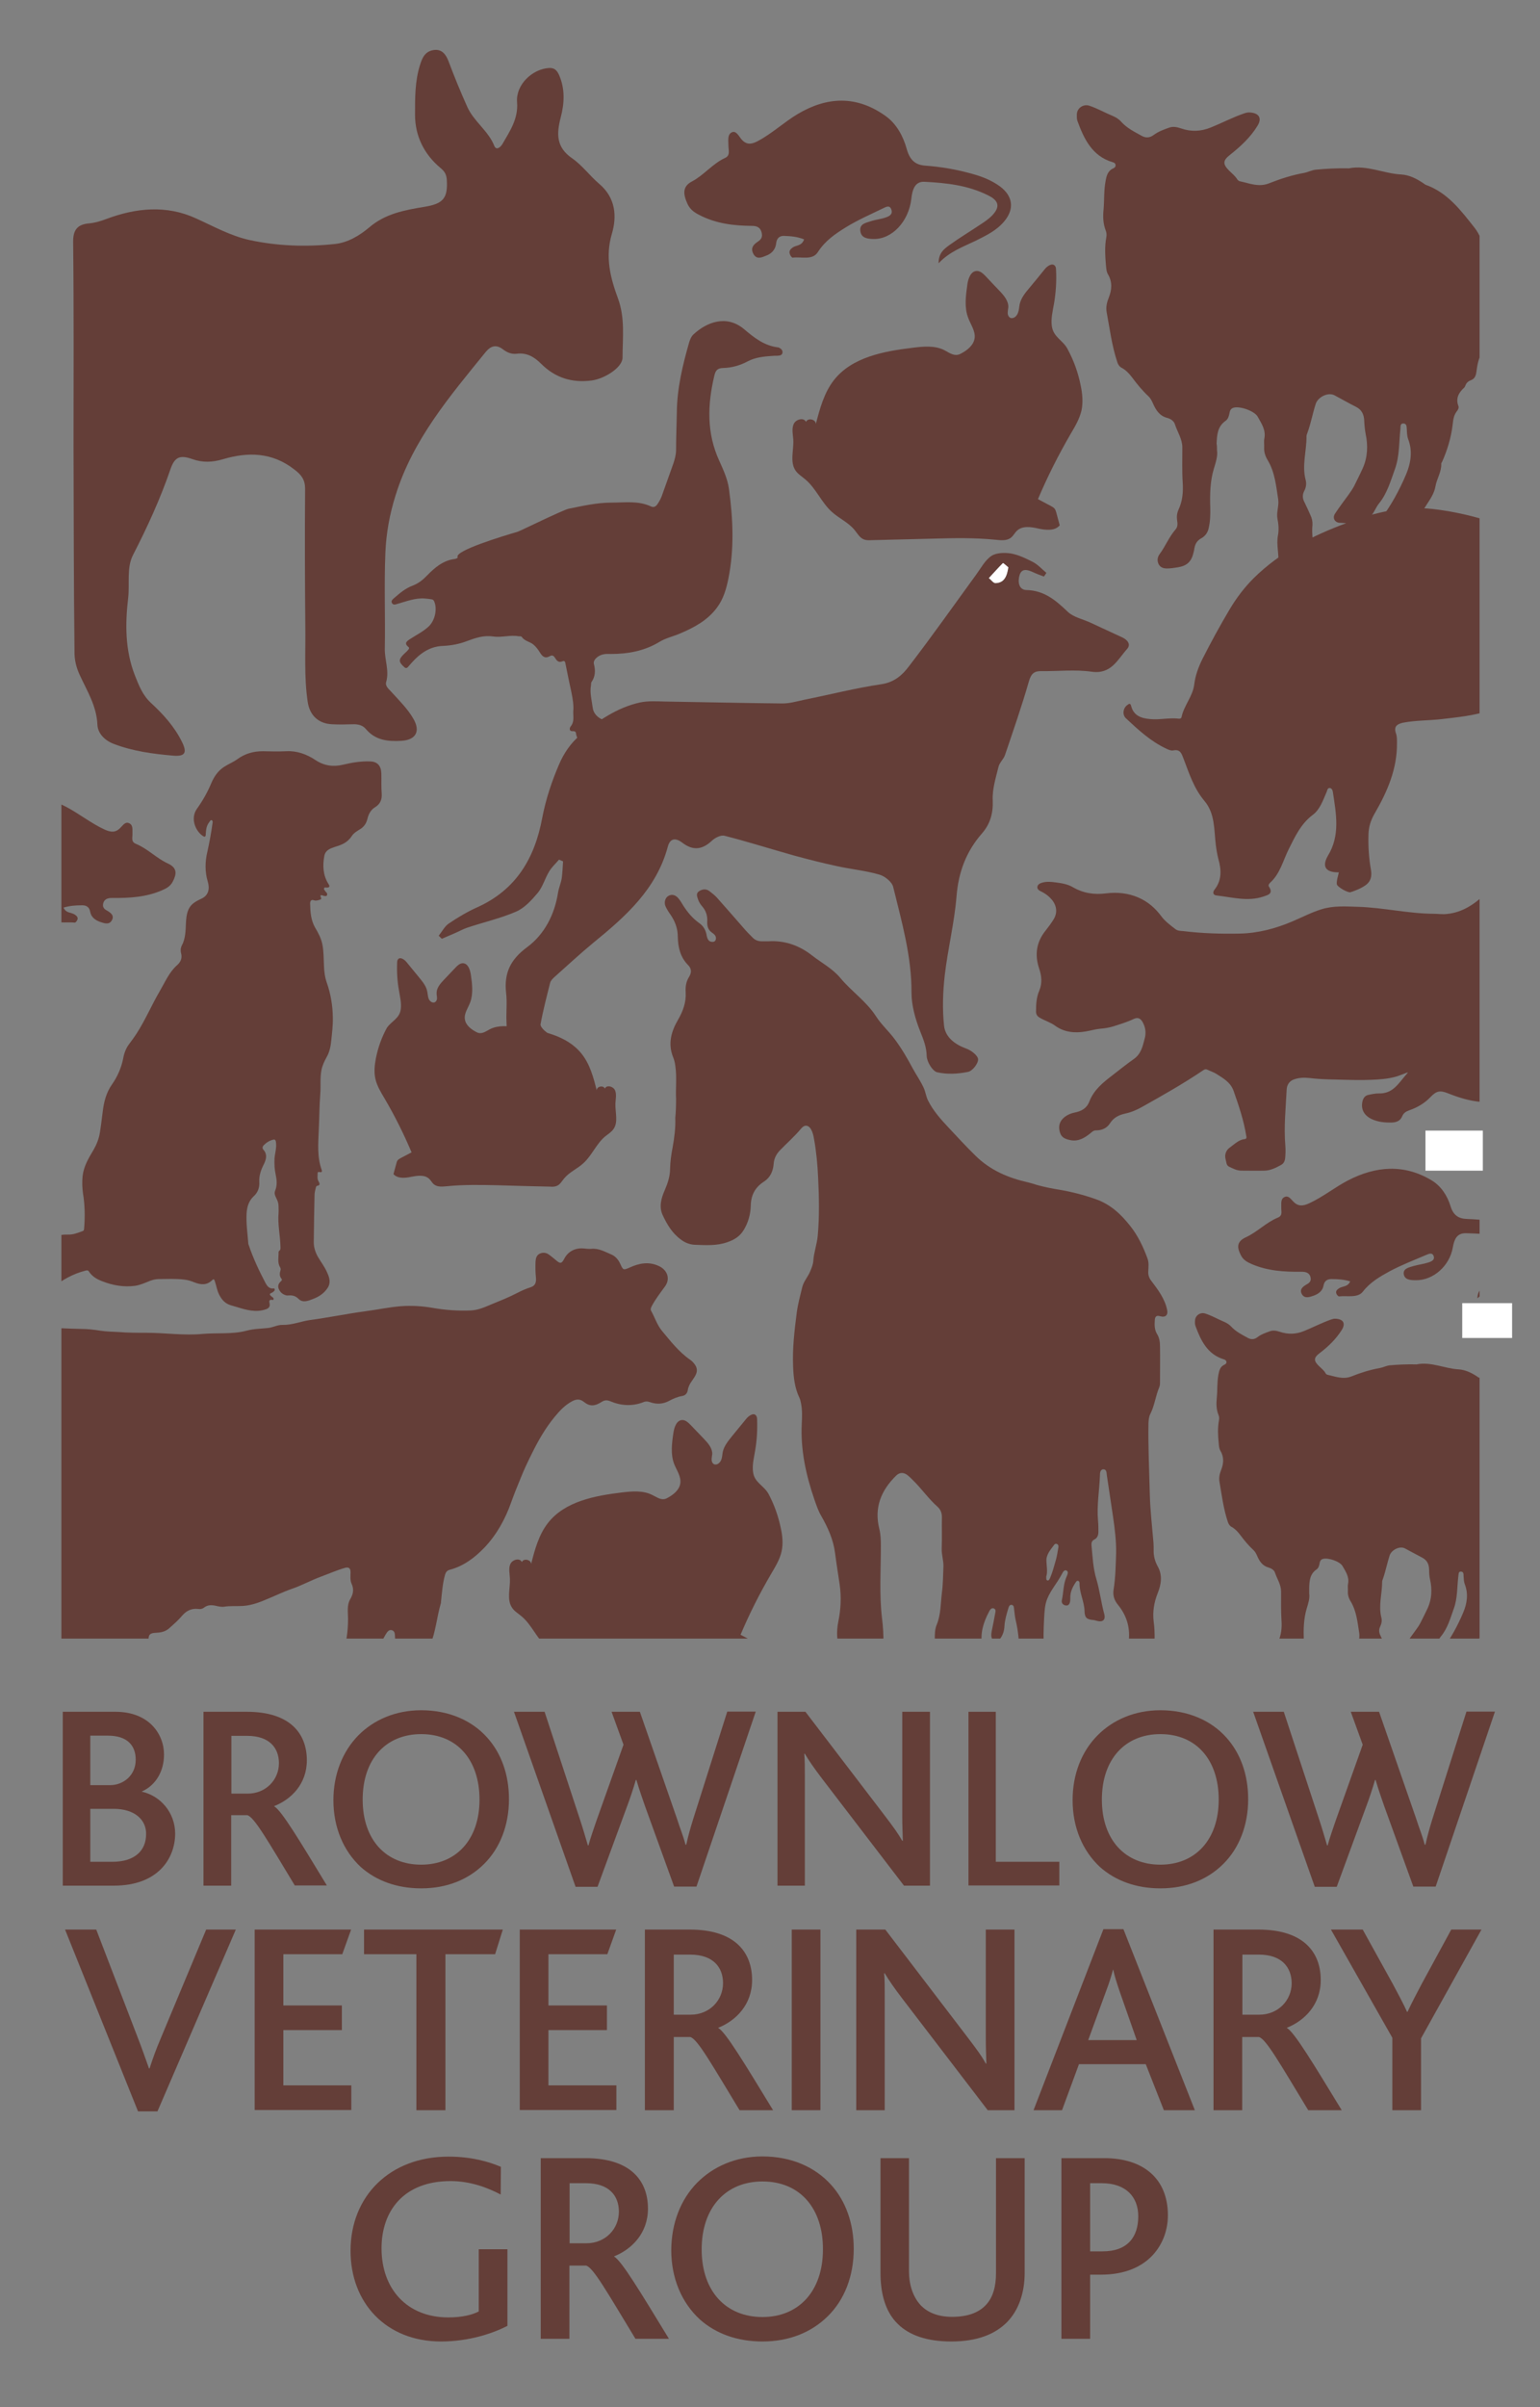
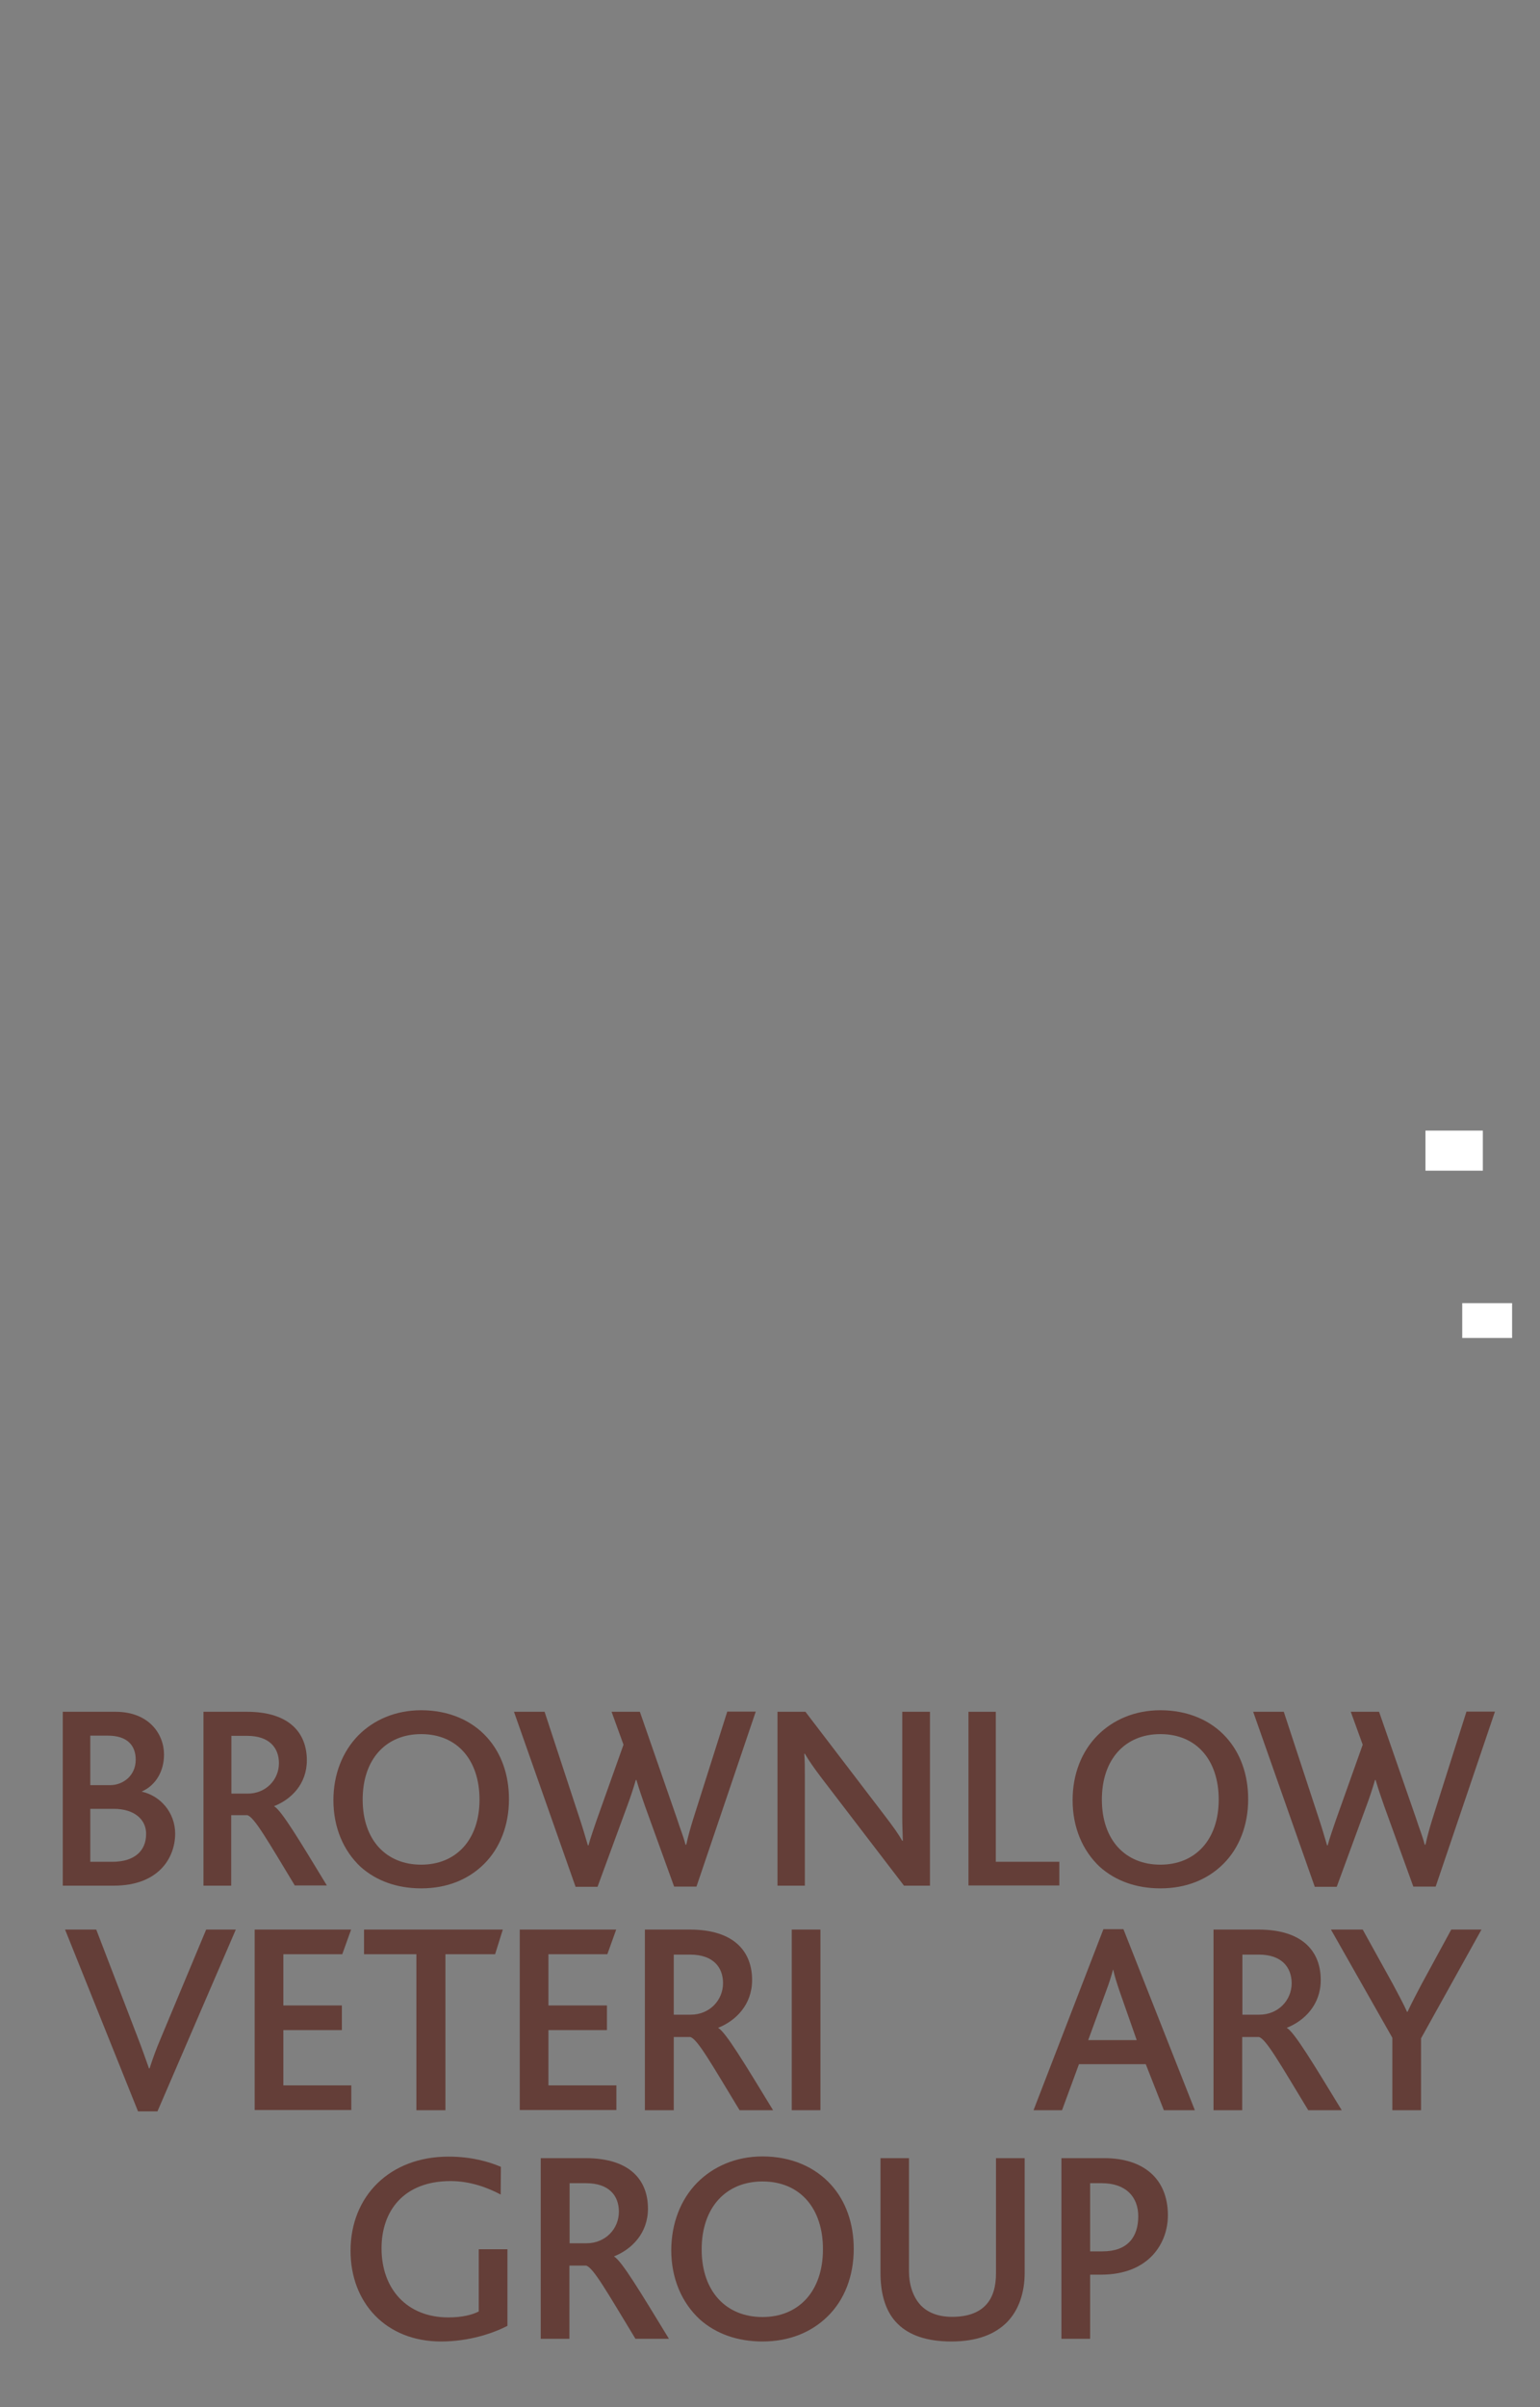
<svg xmlns="http://www.w3.org/2000/svg" xmlns:xlink="http://www.w3.org/1999/xlink" version="1.1" id="Layer_1" x="0px" y="0px" viewBox="0 0 800 1250" style="enable-background:new 0 0 800 1250;" xml:space="preserve">
  <rect x="0" y="0" width="800" height="1250" fill="#808080" stroke="none" />
  <g>
    <path style="fill:#643E38;" d="M59.1,979.2H32.6v-90.3H60c17.3,0,25.2,11.5,25.2,22.2c0,8.4-4,15.8-11.5,19.2v0.1   c9.5,2.1,17.3,10.7,17.3,21.9C90.9,964.9,82.3,979.2,59.1,979.2z M46.9,901.4V927h10.3c6.7,0,13.3-4.9,13.3-13.2   c0-7.5-4.5-12.5-14.4-12.5H46.9z M59.1,939.3H46.9v27.5h11.5c11.6,0,17.5-5.8,17.5-14.4C76,944.8,69.7,939.3,59.1,939.3z" />
    <path style="fill:#643E38;" d="M153.2,979.2c-14.1-23.3-21.1-35.6-24.7-36.6h-8.4v36.6h-14.4v-90.3h22.5   c22.6,0,31.2,11.4,31.2,25.2c0,12.3-8.1,20.3-17,23.8v0.1c3.7,1.9,13.3,17.9,27.4,41.1H153.2z M128.4,901.4h-8.2v30h8.5   c9.3,0,16.2-7.1,16.2-15.8C144.9,907.8,140.1,901.4,128.4,901.4z" />
    <path style="fill:#643E38;" d="M186.1,901.2c8.1-8.2,19.5-13.1,32.7-13.1c14.2,0,26.2,5.2,34.2,14.1c7.4,8.2,11.4,19.3,11.4,32.1   c0,13.6-4.7,25.5-13,33.7c-8.2,8.1-19.3,12.6-32.6,12.6c-12.7,0-23.4-4-31.4-11.1c-9-8.4-14.2-20.5-14.2-34.7   C173.2,921.4,177.9,909.6,186.1,901.2z M218.8,900.5c-18.2,0-30.4,12.9-30.4,34c0,21,12.2,33.8,30.4,33.8   c18.1,0,30.3-12.9,30.3-33.8C249.1,914.2,237.7,900.5,218.8,900.5z" />
    <path style="fill:#643E38;" d="M361.8,979.7h-11.6L335,937.7c-1.4-4-3-8.6-4.4-13.4h-0.3c-1.4,4.8-2.9,9.3-4.4,13.3l-15.5,42.2   h-11.4L267,888.9h15.9l18.5,56.3c1.5,4.5,2.7,8.8,4,13.1h0.3c1.1-4.2,2.7-8.5,4.2-13l14-39.3l-6.2-17.1h14.7l19.2,55.3   c1.6,5.1,3.4,9.3,4.5,13.7h0.4c1-4.5,2.1-8.5,3.6-13.3l17.7-55.8h14.8L361.8,979.7z" />
    <path style="fill:#643E38;" d="M469.6,979.2l-42.5-55.5c-4.4-5.8-6.8-9.3-9-13h-0.3c0.3,3,0.3,7.4,0.3,11.8v56.7h-14.2v-90.3h14.5   l40.8,53.4c4.9,6.4,7.4,9.9,9.5,13.6h0.3c-0.1-3.7-0.3-8.2-0.3-12.6v-54.4h14.4v90.3H469.6z" />
    <path style="fill:#643E38;" d="M503.1,979.2v-90.3h14.2v77.9h33v12.3H503.1z" />
    <path style="fill:#643E38;" d="M570.1,901.2c8.1-8.2,19.5-13.1,32.7-13.1c14.2,0,26.2,5.2,34.2,14.1c7.4,8.2,11.4,19.3,11.4,32.1   c0,13.6-4.7,25.5-13,33.7c-8.2,8.1-19.3,12.6-32.6,12.6c-12.7,0-23.4-4-31.4-11.1c-9-8.4-14.2-20.5-14.2-34.7   C557.2,921.4,561.8,909.6,570.1,901.2z M602.8,900.5c-18.2,0-30.4,12.9-30.4,34c0,21,12.2,33.8,30.4,33.8   c18.1,0,30.3-12.9,30.3-33.8C633.1,914.2,621.7,900.5,602.8,900.5z" />
    <path style="fill:#643E38;" d="M745.8,979.7h-11.6L719,937.7c-1.4-4-3-8.6-4.4-13.4h-0.3c-1.4,4.8-2.9,9.3-4.4,13.3l-15.5,42.2   h-11.4L651,888.9h15.9l18.5,56.3c1.5,4.5,2.7,8.8,4,13.1h0.3c1.1-4.2,2.7-8.5,4.2-13l14-39.3l-6.2-17.1h14.7l19.2,55.3   c1.6,5.1,3.4,9.3,4.5,13.7h0.4c1-4.5,2.1-8.5,3.6-13.3l17.7-55.8h14.8L745.8,979.7z" />
  </g>
  <path style="fill:#643E38;" d="M81.8,1096.4H71.7L33.8,1002H50l21.6,56.2c2.1,5.4,4,10.8,5.8,15.9h0.3c1.6-5,3.4-10,5.8-15.6  l23.6-56.5h15.4L81.8,1096.4z" />
  <path style="fill:#643E38;" d="M132.3,1095.8V1002h50.1l-4.6,12.8h-30.6v26.6h30.4v12.8h-30.4v28.7h35.3v12.8H132.3z" />
  <path style="fill:#643E38;" d="M257.2,1014.8h-25.8v81h-15.1v-81h-27.2V1002h72.1L257.2,1014.8z" />
  <path style="fill:#643E38;" d="M270,1095.8V1002h50.1l-4.6,12.8h-30.6v26.6h30.4v12.8h-30.4v28.7h35.3v12.8H270z" />
  <path style="fill:#643E38;" d="M384.2,1095.8c-14.7-24.2-21.9-37-25.6-38H350v38H335V1002h23.3c23.5,0,32.4,11.8,32.4,26.2  c0,12.8-8.4,21.1-17.6,24.8v0.1c3.8,2,13.8,18.6,28.5,42.7H384.2z M358.5,1015H350v31.2h8.8c9.7,0,16.8-7.4,16.8-16.4  C375.6,1021.7,370.6,1015,358.5,1015z" />
  <path style="fill:#643E38;" d="M411.3,1095.8V1002h14.9v93.8H411.3z" />
-   <path style="fill:#643E38;" d="M513.1,1095.8l-44.1-57.6c-4.6-6-7.1-9.7-9.4-13.5h-0.3c0.3,3.1,0.3,7.7,0.3,12.2v58.9h-14.8V1002  h15.1l42.4,55.5c5.1,6.7,7.7,10.2,9.8,14.1h0.3c-0.1-3.8-0.3-8.5-0.3-13.1V1002h14.9v93.8H513.1z" />
  <path style="fill:#643E38;" d="M604.6,1095.8l-9.4-23.9h-34.7l-8.8,23.9h-14.8l36.3-94h10.4l37.1,94H604.6z M581.7,1034.3  c-1.6-4.7-2.8-8.5-3.4-11.5h-0.1c-0.9,3.3-2,7-3.7,11.4l-9.2,25.2h25.2L581.7,1034.3z" />
  <path style="fill:#643E38;" d="M679.6,1095.8c-14.7-24.2-21.9-37-25.6-38h-8.7v38h-14.9V1002h23.3c23.5,0,32.4,11.8,32.4,26.2  c0,12.8-8.4,21.1-17.6,24.8v0.1c3.8,2,13.8,18.6,28.5,42.7H679.6z M653.9,1015h-8.5v31.2h8.8c9.7,0,16.8-7.4,16.8-16.4  C670.9,1021.7,666,1015,653.9,1015z" />
  <path style="fill:#643E38;" d="M738.2,1058.5v37.3h-14.9v-37.6l-31.9-56.2h16.5l15.5,28c2.4,4.6,5.5,10.1,7.5,14.7h0.3  c2.1-4.6,5-10,7.3-14.4l15.4-28.3h15.7L738.2,1058.5z" />
  <g>
    <path style="fill:#643E38;" d="M229.1,1215.9c-28.6,0-47-20.1-47-47.1c0-28.3,20.3-48.9,50.9-48.9c12,0,21.1,2.7,27.2,5.3   l-0.1,14.4c-6.8-3.6-15.8-7-26-7c-24.3,0-35.9,15.4-35.9,34.9c0,21.1,13.2,35.9,34.7,35.9c7,0,12.4-1.3,15.8-3.1v-32.3h14.9v39.8   C256.2,1211.6,243.8,1215.9,229.1,1215.9z" />
    <path style="fill:#643E38;" d="M330.1,1214.5c-14.7-24.2-21.9-37-25.6-38h-8.7v38h-14.9v-93.8h23.3c23.5,0,32.4,11.8,32.4,26.2   c0,12.8-8.4,21.1-17.6,24.8v0.1c3.8,2,13.8,18.6,28.5,42.7H330.1z M304.4,1133.7h-8.5v31.2h8.8c9.7,0,16.8-7.4,16.8-16.4   C321.5,1140.3,316.5,1133.7,304.4,1133.7z" />
    <path style="fill:#643E38;" d="M362.1,1133.5c8.4-8.5,20.2-13.7,34-13.7c14.8,0,27.2,5.4,35.6,14.7c7.7,8.5,11.8,20.1,11.8,33.3   c0,14.1-4.8,26.5-13.5,35c-8.5,8.4-20.1,13.1-33.9,13.1c-13.2,0-24.3-4.1-32.6-11.5c-9.4-8.7-14.8-21.3-14.8-36   C348.8,1154.4,353.6,1142.2,362.1,1133.5z M396.1,1132.8c-18.9,0-31.6,13.4-31.6,35.3c0,21.8,12.7,35.1,31.6,35.1   c18.8,0,31.4-13.4,31.4-35.1C427.6,1147,415.8,1132.8,396.1,1132.8z" />
    <path style="fill:#643E38;" d="M523.2,1205.8c-6.3,6.4-15.7,10.1-29,10.1c-12.8,0-21.9-3.3-27.7-9c-7-6.7-9.1-16.8-9.1-26.6v-59.6   h14.8v58.9c0,6.5,1.9,12.9,6,17.4c3.6,3.8,9,6.1,16.4,6.1c8.3,0,13.9-2.3,17.5-6.1c3.8-4,5.3-9.8,5.3-16.5v-59.8h14.9v59.9   C532.2,1190.6,529.3,1199.5,523.2,1205.8z" />
    <path style="fill:#643E38;" d="M571.9,1181.2h-5.6v33.3h-14.9v-93.8h22.3c20.1,0,33,10.5,33,29.7   C606.7,1164.5,597.2,1181.2,571.9,1181.2z M572.3,1133.7h-6v35.4h6.5c12.8,0,18.5-7.3,18.5-18.2   C591.3,1140.8,584.9,1133.7,572.3,1133.7z" />
  </g>
  <g>
    <defs>
-       <rect id="SVGID_3_" x="31.9" y="-11.9" width="736.7" height="862.8" />
-     </defs>
+       </defs>
    <clipPath id="SVGID_2_">
      <use xlink:href="#SVGID_3_" style="overflow:visible;" />
    </clipPath>
    <g style="clip-path:url(#SVGID_2_);">
-       <path style="fill:#643E38;" d="M546.4,169.3c-0.5-3.8,0.4-7.6,1.1-11.4c1-5.8,1.4-11.8,1.1-17.7c0-0.8-0.1-1.6-0.6-2.2    c-1.4-1.6-3.9,0.1-5.2,1.7c-2.7,3.3-5.4,6.7-8.2,10c-2.1,2.5-4.2,5.1-4.9,8.3c-0.3,1.5-0.3,3-0.9,4.5c-0.5,1.4-1.8,2.8-3.3,2.7    c-1.1,0-1.9-1.2-2-2.3s0.2-2.2,0.3-3.4c0.1-3.3-2.3-6.1-4.6-8.5c-2.4-2.5-4.8-5-7.2-7.6c-1.3-1.3-2.7-2.7-4.5-2.7    c-3.2,0-4.6,4-5,7.2c-0.8,5.7-1.6,11.7,0.4,17c1.3,3.6,3.9,7,3.4,10.7c-0.5,3.6-3.7,6.2-6.9,7.9c-0.6,0.3-1.1,0.6-1.7,0.7    c-2.5,0.6-4.9-1.2-7.2-2.4c-5-2.5-10.9-1.9-16.5-1.2c-15,1.8-31.5,4.9-40.8,16.8c-5.1,6.5-7.3,14.8-9.4,22.8    c0.1-2.5-4.2-3.4-5.1-1.1c-1.1-2.5-5.3-1.4-6.4,1.1c-1.1,2.5-0.4,5.4-0.2,8.1c0.3,5.5-1.9,11.6,1.2,16.1c1.3,1.9,3.4,3.1,5.1,4.6    c5.5,4.6,8.3,11.9,13.6,16.7c3.8,3.5,8.8,5.6,12,9.6c1.4,1.7,2.5,3.8,4.5,4.7c1.3,0.6,2.8,0.6,4.3,0.5c10.8-0.3,21.5-0.5,32.3-0.8    c10.7-0.3,21.5-0.5,32.2,0.6c2.8,0.3,5.9,0.6,8-1.2c1.2-1,1.9-2.5,3-3.5c2.8-2.7,7.4-2,11.2-1.1c3.8,0.8,8.5,1.3,11-1.7    c-0.6-2.2-1.2-4.4-1.8-6.7c-0.2-0.7-0.4-1.3-0.8-1.9c-0.5-0.6-1.2-1-1.9-1.4c-2.3-1.2-4.5-2.4-6.8-3.6c4.9-11.6,10.6-22.9,17-33.9    c2.3-3.9,4.6-7.8,5.6-12.1c0.9-4.2,0.5-8.7-0.4-13c-1.3-6.6-3.6-13-6.8-18.9C552.3,176.7,547.2,175.2,546.4,169.3z" />
      <path style="fill:#643E38;" d="M351.2,570.5c-0.3-4.9,0.5-11-0.4-17.1c-0.2-1.6-0.6-3.2-1.2-4.6c-2.7-6.9-0.9-13.2,2.6-19.2    c2.6-4.5,4.3-9.1,4-14.3c-0.2-2.9,0.2-5.6,1.8-8.1c1.3-2.1,1.3-4.2-0.5-6c-4.1-4.1-5.3-9.3-5.4-14.8c0-4.2-1.4-7.9-3.7-11.3    c-1-1.4-1.9-2.8-2.6-4.3c-1-2-0.3-4.5,1.3-5.5c1.8-1.1,3.8-0.7,5.4,1.3c0.9,1.1,1.7,2.4,2.4,3.6c2.3,3.6,4.9,6.7,8.4,9.2    c2,1.4,3.2,3.4,3.7,5.8c0,0.2,0.1,0.5,0.1,0.7c0.4,1.5,0.8,3,2.7,3.2c0.9,0.1,1.7-0.2,2-1.1c0.5-1.7-0.6-2.8-1.8-3.6    c-2.1-1.4-2.7-3.3-2.6-5.7c0.2-3-0.6-5.7-2.6-8c-1-1.1-1.7-2.3-2.2-3.7c-0.5-1.5-1.2-3.2,0.7-4.3c1.8-1.1,3.6-1.2,5.3,0.1    c1.3,1,2.7,2.1,3.8,3.3c4.6,5.2,9.2,10.4,13.7,15.6c1.6,1.9,3.3,3.6,5,5.3c1.2,1.2,2.8,1.8,4.5,1.8c1.2,0,2.4,0,3.7,0    c8.5-0.5,16,2.2,22.6,7.4c4.9,3.8,10.6,6.8,14.6,11.6c5.8,7,13.6,12.2,18.6,20c2.7,4.2,6.5,7.6,9.5,11.6    c3.7,4.9,6.7,10.1,9.6,15.5c1.8,3.3,3.9,6.3,5.5,9.7c1.1,2.2,1.3,4.7,2.4,6.9c2.7,5.4,6.7,9.8,10.7,14.1    c4.6,4.9,9.1,9.8,13.9,14.5c7.7,7.6,17.1,11.6,27.4,13.9c1.6,0.4,3.2,0.9,4.8,1.4c3.7,1,7.5,1.8,11.4,2.4    c6.4,1.1,12.7,2.7,18.9,4.9c7.7,2.7,13.1,7.8,18,14c4,5.1,6.7,10.8,8.9,16.8c0.8,2.2,0.5,4.5,0.4,6.8c-0.1,1.9,0.5,3.5,1.7,5    c3.4,4.5,6.9,9.1,8.1,14.9c0.6,2.7-0.9,4.1-3.6,3.3c-2-0.6-2.7,0.2-2.8,2c-0.2,2.5-0.2,5,1.2,7.3c1.2,1.9,1.5,4.2,1.5,6.4    c0.1,6.1,0,12.2,0,18.3c0,1,0,2-0.4,2.9c-1.9,4.5-2.4,9.4-4.6,13.8c-0.8,1.5-0.9,3.2-1,4.9c-0.2,12.2,0.4,24.5,0.7,36.7    c0.2,8.4,1.2,16.8,1.9,25.2c0.1,1.3,0.1,2.6,0.1,3.9c-0.1,3,0.6,5.7,2.1,8.5c2.6,4.5,1.8,9.5,0,13.9c-1.9,4.8-2.7,9.6-2.1,14.7    c0.9,6.2,0.3,12.5,0.4,18.7c0.1,3,0,6.1,0,9.1c0,1.9,0.3,3.7,1.1,5.3c1.5,3,2,6.2,2.9,9.4c0.6,2.2,0.5,4.3-0.2,6.5    c-1,3.4-1,6.8,0.3,10.3c1.3,3.6,2.2,7.3,1.3,11.2c-0.3,1.1-0.6,2.2-1.3,3.1c-3.7,5-13.2,7-18.6,3.9c-1.5-0.9-1.8-2.2-1.6-3.7    c0.4-4.4,1.4-8.7,2.6-13c0.9-3.5,1-6.8-0.6-10.2c-1.2-2.7-1.2-5.9-0.2-8.5c2.1-5.4,1.3-10.8,0.9-16.2c-0.4-5.4-0.5-10.8,0.1-16.2    c0.7-6.9-1.3-13-5.6-18.3c-2-2.4-2.8-5-2.3-8c1-6.3,1.1-12.7,1.3-19c0.1-6.2-0.7-12.6-1.6-18.8c-1.1-7.1-2.1-14.3-3.2-21.4    c-0.2-1.2,0-3.2-1.8-3.2c-1.7,0-1.8,2-1.8,3.2c-0.3,7.8-1.7,15.6-1,23.4c0.2,2,0.2,4,0.2,5.9c0,1.6-0.5,3.2-2.2,4    c-1.2,0.6-1.5,1.7-1.4,2.9c0.6,6,0.8,12,2.6,17.8c1.7,5.8,2.4,11.9,4,17.8c0.9,3.3-0.8,4.6-4.1,3.6c-0.4-0.1-0.7-0.2-1.1-0.3    c-3.7-0.3-4.9-1-5-4.6c-0.1-5-2.7-9.5-2.6-14.6c0-0.5-0.2-1.1-0.8-1.2c-0.7-0.1-0.9,0.4-1.2,0.8c-1.6,2.4-2.9,5-2.8,8.1    c0,0.6,0,1.2-0.1,1.8c-0.2,1.2-0.8,2.3-2.2,2.1c-1.5-0.2-2.4-1.3-2.1-2.7c0.9-4,0.7-8.2,2.4-12.1c0.4-1,1.3-2.7,0.1-3.3    c-1.5-0.7-2.1,1.2-2.7,2.2c-2.3,4.3-5.6,8-7.4,12.5c-1.3,3.2-1.4,6.7-1.6,10c-0.3,5.7-0.5,11.4,0,17.1c0.7,9.4,1,18.8,2.9,28    c0.7,3.6,1.9,7,3,10.5c1.7,5.5-1.6,10-7.4,10.1c-3.4,0.1-6.8,0-10.3,0.3c-3.6,0.3-5.1-1.4-4.7-5c0.2-1.4,0.3-2.8,0.8-4    c3.1-7.6,3.1-15.5,2.5-23.5c-0.4-5.3,0.1-10.6,0.2-15.9c0.1-5.6-0.5-11.2-1.8-16.7c-0.4-1.8-0.6-3.8-0.8-5.6    c-0.1-0.9-0.1-2-1.2-2.2c-1.2-0.2-1.5,0.9-1.8,1.8c-0.9,3-1.8,6-2,9.1c-0.1,2.6-0.9,5.1-2.6,7.1c-0.6,0.7-1.3,1.4-2.3,1.1    c-1.1-0.3-1.5-1.2-1.8-2.2c-0.3-1.1-0.1-2.3,0.1-3.4c0.6-2.9,1.2-5.8,1.7-8.7c0.2-1.1,0.7-2.5-0.7-3c-1.3-0.4-2,0.9-2.5,1.9    c-2.9,5.5-4.7,11.3-3.4,17.6c1.3,6.6,0.8,13.4-1.4,19.3c-2.3,5.9-2.5,11.6-2.4,17.6c0.1,6.4-0.4,12.8,0.3,19.2    c0.2,1.7-0.4,3.3-1.1,4.9c-0.9,2-1.2,4-0.6,6.2c1.1,4,1.1,8,0.1,12c-0.3,1.3-0.3,2.7,0,4.1c0.6,2.3,0.3,4.4-1.2,6.3    c-1.3,1.6-1.3,3.1-0.4,4.9c0.5,0.9,0.8,1.8,1.1,2.7c1,3.6-0.9,7.2-4.6,7.5c-5.3,0.5-10.8,1-16-1.2c-4-1.7-4.8-4.4-2.2-7.9    c1.3-1.8,1.8-3.8,1.9-6c0.2-4,1.5-7.6,3.6-10.9c1-1.6,1.5-3.3,1.4-5.2c-0.1-3.5-0.2-7,1.5-10.3c0.3-0.5,0.4-1.2,0.4-1.8    c-0.3-6.5,0.5-13.1,0.6-19.6c0-3.1,0.1-6.2,0.4-9.3c0.6-5.3-1.7-9.7-4.1-14c-1.3-2.4-2.1-4.6-2-7.3c0.1-4.9,0.1-9.7,0-14.6    c0-2.6,0-5.2,1-7.6c2.2-5.3,2-11,2.7-16.6c0.6-4.5,0.6-9.1,0.8-13.6c0.1-3.1-1-6.1-0.9-9.3c0.2-5.5,0-11,0.1-16.4    c0-2.2-0.7-3.9-2.2-5.3c-4.9-4.3-8.5-9.7-13.2-14.2c-0.8-0.8-1.6-1.6-2.5-2.3c-2-1.5-4-1.5-5.8,0.2c-7.9,7.7-11.6,16.7-8.8,27.8    c0.7,2.9,0.8,5.8,0.8,8.8c0,12.5-0.9,25.1,0.6,37.6c1.1,8.8,1,17.5-0.5,26.3c-0.9,5.5,0.4,11.1,0.7,16.6    c0.4,6.1,1.1,12.1,1.9,18.1c0.1,1-0.1,2-0.4,2.9c-1.8,5.5-2.9,11.1-3.2,16.9c-0.2,4.4-0.7,9-3.5,12.8c-0.8,1.1-0.9,2.4-0.7,3.7    c0.4,1.7,0.7,3.4,0.9,5.2c0.7,4.5-1.4,7.6-5.8,8.2c-3.3,0.4-6.7,0.5-10-0.1c-3.5-0.6-6.3-2.7-8.5-5.4c-1.5-1.7-1.4-4.4,0.2-6.8    c1.9-2.8,4.1-5.3,6.8-7.4c2.2-1.7,3.3-3.9,3.3-6.7c-0.2-7.6-0.1-15.2,0.6-22.8c0.7-7.7,1.1-15.3,0.7-23c-0.4-7.1-0.7-14.3-3.8-21    c-2.3-5-2.5-10.4-1.4-15.9c1.3-6.3,1.6-12.7,0.7-19.1c-0.8-5.5-1.7-10.9-2.4-16.4c-0.9-7.1-3.8-13.4-7.3-19.5    c-1.5-2.6-2.4-5.4-3.4-8.2c-4.4-12.8-7.3-25.9-6.6-39.6c0.2-3.5,0.3-7-0.4-10.5c-0.2-1-0.4-2-0.8-2.8c-2.5-5.2-3.1-10.8-3.3-16.4    c-0.4-9.3,0.7-18.6,1.9-27.9c0.6-4.5,1.8-8.9,2.9-13.4c0.8-3,3.1-5.4,4.2-8.3c0.7-1.7,1.4-3.4,1.5-5.2c0.3-4.4,1.9-8.6,2.3-13    c0.9-10,0.7-20.1,0.2-30.1c-0.3-6.7-0.9-13.3-2.1-20c-0.3-1.8-0.7-3.6-1.6-5.2c-1.3-2.2-3.3-2.5-5-0.5c-3.5,4.2-7.5,7.7-11.3,11.6    c-1.8,2-2.9,4.1-3.1,6.9c-0.3,3.7-1.7,7-4.9,9.1c-4.7,3-6.9,7-7,12.7c-0.1,4.3-1.3,8.7-3.7,12.6c-2,3.3-5,5.1-8.6,6.3    c-5.5,1.9-11.1,1.5-16.7,1.3c-2.7-0.1-5.2-1.1-7.4-2.8c-4.4-3.2-7.1-7.8-9.3-12.5c-2.1-4.4-0.8-8.9,1-13c1.6-3.7,2.8-7.3,2.8-11.4    c0.1-3.6,0.6-7.3,1.3-10.8c0.9-5.1,1.6-10.2,1.4-15.4C351.1,577.4,351.2,574.5,351.2,570.5z M543.5,818.7c0.1,0.8-0.2,1.8,0.6,2    c0.8,0.2,1.1-0.7,1.4-1.3c1.3-3,2.1-6.2,3-9.3c0.6-2.1,0.9-4.3,1.3-6.5c0.1-0.7,0.1-1.4-0.7-1.8c-0.5-0.3-1.1-0.1-1.4,0.3    c-1.9,2.6-4.3,5.1-4.1,8.6C543.7,813.5,544.3,816.2,543.5,818.7z" />
      <path style="fill:#643E38;" d="M22,689.6c6.2-0.2,13.4,0.4,20.5,0.5c3.2,0,6.4,0.4,9.6,0.9c3.1,0.5,6.3,0.5,9.5,0.7    c4.8,0.4,9.7,0.4,14.5,0.4c9.7,0,19.4,1.5,29,0.6c7.7-0.7,15.5,0.3,23-1.7c3.7-1,7.4-1,11.2-1.4c2.6-0.3,4.9-1.7,7.5-1.6    c4.9,0.1,9.4-1.8,14.1-2.5c9.7-1.3,19.3-3.3,29-4.6c6.1-0.8,12.1-2.1,18.3-2.6c5.5-0.4,10.9-0.1,16.2,0.8    c6.7,1.2,13.5,1.7,20.3,1.4c3.7-0.2,7.1-1.7,10.4-3.1c4.6-1.9,9.2-3.7,13.6-6c2.3-1.2,4.6-2.2,7.1-3c2.1-0.7,2.9-2.3,2.6-5.1    c-0.3-2.7-0.3-5.5-0.2-8.2c0.1-1.6,0.5-3.3,2.2-4.1c1.5-0.7,3.2-0.6,4.6,0.4c1.3,0.9,2.6,2,3.8,3c2.3,2,3,1.8,4.4-0.9    c1.9-3.6,5.6-5.6,10-5.2c1.3,0.1,2.6,0.3,3.9,0.2c3.9-0.4,7.1,1.5,10.4,2.9c2.2,0.9,3.8,2.8,4.8,5.1c1.4,3.1,1.6,3.1,4.6,1.8    c5-2.3,10.1-3.4,15.5-0.8c4.4,2.1,5.9,6.7,3,10.6c-2.4,3.3-4.9,6.5-6.8,10.1c-0.4,0.8-0.8,1.6-0.4,2.4c1.9,3.4,3.1,7.3,5.6,10.4    c4.5,5.4,8.8,11,14.7,15.1c1,0.7,1.9,1.6,2.6,2.7c2.1,3.2,0.1,5.7-1.6,8.2c-1.1,1.5-1.9,3-2.2,4.8c-0.2,1.6-1.2,2.8-2.8,3.1    c-2.5,0.4-4.8,1.4-7,2.6c-3.2,1.7-6.5,1.8-9.9,0.6c-1.1-0.4-2.2-0.5-3.3,0c-5.9,2.3-11.7,1.9-17.4-0.5c-1.5-0.6-2.8-0.6-4.2,0.3    c-3.9,2.5-6.4,2.5-9.5,0c-1.9-1.5-3.8-1.4-5.9-0.3c-3.8,2-6.6,5-9.2,8.2c-4.8,5.8-8.5,12.3-11.8,19c-2.1,4.2-4.1,8.4-5.8,12.7    c-1.7,4.1-3.4,8.3-4.9,12.5c-3.1,8.8-7.5,16.8-13.9,23.6c-5.1,5.3-10.9,9.7-18.2,11.6c-1.3,0.4-1.9,1.2-2.3,2.5    c-1.3,4.6-1.6,9.3-2.1,14c0,0.3,0,0.6-0.1,0.9c-2.1,7.1-2.6,14.7-5.5,21.6c-1.7,4.1-1.6,8.4-0.5,12.5c1.2,4.6,1.7,9.4,3.5,13.9    c2.4,6.1,5.3,12,8.5,17.7c1.1,2,2.3,4,3.9,5.7c1.4,1.5,1,3.3-0.7,4.4c-3.3,2.1-6.9,2.4-10.8,2.3c-4-0.1-7.5-1.8-11.3-2.6    c-2.8-0.6-4.5-3.1-4.7-6.1c-0.1-1.1-0.1-2.3,0-3.4c0.2-2.4-0.1-4.6-2-6.4c-1.2-1.2-1.1-3-0.9-4.6c0.5-4.7-0.4-9.3-0.9-13.9    c-0.9-7.8-2.1-15.6-2.4-23.5c-0.1-1.4,0.1-3.3-1.8-3.7c-1.7-0.3-2.4,1.3-3.2,2.5c-2.3,3.9-3.8,8-5.4,12.3c-1.9,5-2,10.3-3.6,15.3    c-0.4,1.3-0.5,2.7-0.1,3.9c1.4,4.3,1.3,9,3.8,13c1.1,1.7,2.1,3.5,3.3,5.1c1.9,2.8,1.3,4.9-1.7,6.1c-3.5,1.4-7.1,0.8-10.6,0.5    c-2-0.2-4-0.7-5.9-1.3c-3.3-1-4.8-3.7-5.7-6.6c-0.4-1.4-1-2.5-2.2-3.4c-2.7-2.1-3.4-4.6-1.9-7.7c1.9-4,2.3-8.5,3.7-12.7    c1.5-4.5,2.3-9.3,3.9-13.8c2.1-6.2,3-12.5,3-19c0-3.4-0.7-7.1,1.1-10.2c1.6-2.7,2.1-5.2,0.7-8.2c-0.8-1.8-0.5-3.9-0.5-5.9    c0-2.1-1-2.8-3-2.2c-4.2,1.2-8.2,3-12.3,4.5c-5.2,1.9-10,4.6-15.3,6.4c-4.6,1.6-9,3.8-13.5,5.6c-4.2,1.8-8.6,3.3-13.3,3.3    c-2.6,0.1-5.3-0.1-7.9,0.3c-1.7,0.3-3.3-0.1-5-0.5c-2.1-0.4-4-0.4-5.8,1c-0.9,0.7-2,0.9-3.1,0.7c-3.3-0.4-6,0.9-8.1,3.3    c-2.1,2.5-4.6,4.7-7.1,6.9c-2,1.7-4.4,2.1-6.9,2.2c-3.1,0.1-3.8,1.2-3.6,4.2c0.2,3.3,0.1,6.7-2.1,9.5c-1.5,1.8-2.7,1.8-4-0.1    c-0.5-0.7-0.8-1.5-1.1-2.2c-0.3-0.5-0.6-1.1-1.3-1.1c-0.7,0-1,0.5-1.3,1.1c-0.5,1.1-1.2,2-2.1,2.9c-1.5,1.4-3.3,1.3-4.5-0.3    c-1.1-1.4-1.6-3.1-1.6-4.8c0-1.2-0.1-2.4-0.5-3.5c-0.2-0.5-0.5-1-1.2-1c-0.6,0-1,0.5-1.1,1c-0.2,0.6-0.3,1.3-0.4,1.9    c-0.4,2.3-1.1,4.6-2.8,6.3c-1.7,1.7-1.8,3.7-1.1,5.8c0.7,2,1.5,4.1,2.4,6c3.3,6.8,6.4,13.6,10.2,20.1c2.3,3.9,4,8.1,7,11.6    c0.1,0.1,0.2,0.2,0.2,0.3c0.4,4.2,3.8,6.5,6,9.5c2.3,3.1,0.9,7.2-3,7.5c-4.8,0.3-9.6,0.4-14.3-0.1c-3.6-0.4-6.3-3-9-5.3    c-1-0.8-2-1.7-3.1-2.3c-2.8-1.5-3.4-3.5-2.1-6.3c1.2-2.6,1.3-5.2,0.2-7.8c-2.4-6.1-4.4-12.4-7.2-18.3c-2.1-4.4-3.6-9.1-6.2-13.3    c-1.8-3-3-6.3-4.6-9.5c-1.8-3.6-3.8-7-5-10.9c-0.6-1.8-2.7-2.1-3.9-0.5c-3.2,4.2-6.5,8.2-10,12.2c-2,2.3-1.9,5.5-2.3,8.4    c-0.9,7.8-0.9,15.7-0.8,23.6c0.1,3.1,1.4,5.9,3.1,8.5c1.8,2.7,3.7,5.4,4.3,8.8c0.2,1,0.8,1.7,1.4,2.5c0.5,0.5,1,1,1.5,1.6    c1.3,1.3,2.7,2.7,2.1,4.7c-0.7,2.1-2.6,3.3-4.7,3.7c-7.1,1.5-13.1-0.8-18.5-5.3c-0.5-0.4-0.9-1-1.1-1.6c-1-3.1-2.7-6-3.9-9.1    c-0.5-1.4-1.5-2.1-3-2.1c-0.3,0-0.6,0-0.9,0c-3.5,0-4.9-1.6-3.7-4.9c1.3-3.6,2-7.2,2.8-10.9c0.5-2.6,1.6-5,2.2-7.6    c2.1-9.2,3.1-18.5,4.7-27.7c0.6-3.6,1.6-7.2,2.5-10.8c0.5-2,0.6-4.1,1.1-6.2c1.4-5.5,4-10.3,7.6-14.7c1.9-2.4,1.9-3.1,0.4-5.8    c-2.4-4.5-3.1-9.5-2.4-14.5c0.4-2.8,0-5.4-0.4-8c-0.9-5.9-2.8-11.6-4.4-17.3c-0.2-0.8-0.3-2-1.2-2c-1.1,0.1-0.9,1.5-0.9,2.2    c0.4,4.9-0.9,9.6-1,14.4c0,4.6-1.8,8.9-1.8,13.4c0,4.9-1.6,9.5-2.1,14.3c-0.1,1.3,0,2.5,0.7,3.6c2.7,5,2.7,9.9-0.3,14.8    c-1.3,2.1-2.3,4.1-2,6.7c0.2,1.8-0.9,3.5-1.7,5c-0.7,1.3-2.2,1.1-3.4,0.5c-0.9-0.5-1.8-0.9-2.9-0.8c-1,0.1-1.4-0.6-1.3-1.5    c0.3-3.9-1.1-7.3-2.5-10.9c-1.4-3.5,0-6.8,2.1-9.9c2.5-3.8,4.3-8,4.3-12.7c0-1.2,0.2-2.3,0.7-3.3c1.3-2.9,1.6-6,1.5-9.1    c-0.1-2.2,0.2-4.4,0.9-6.5c0.2-0.7,0.5-1.4,0.4-2.1c-0.5-7.1,1.5-14.1,0.2-21.3c-0.9-4.8-1.3-9.7-1.9-14.5c0-0.1,0-0.2,0-0.4    c-1.3-3.7-1.3-7.6-2.1-11.4c-1.5-6.8-2.1-13.8-3.4-20.6c-0.4-2-0.4-4.2-0.1-6.3c1.2-10.7,6.3-18.8,16.3-23.6    c5.9-2.8,12-4.1,18.5-4.2C16.4,689.6,18.7,689.6,22,689.6z" />
      <path style="fill:#643E38;" d="M680.1,827.5c0.4,2.4-0.5,5.2-1.3,7.8c-1.6,5.4-1.7,10.9-1.5,16.4c0.1,2.9,0,5.9-0.7,8.7    c-0.4,1.9-1.4,3.4-3.1,4.3c-1.7,0.9-2.6,2.3-2.9,4.2c-0.1,0.6-0.2,1.3-0.4,1.9c-0.9,3.8-2.7,5.6-6.6,6.2c-1.5,0.2-3.1,0.5-4.7,0.5    c-1.5,0-2.9-0.4-3.5-2c-0.7-1.5-0.4-2.9,0.6-4.2c2.4-3.3,3.9-7.2,6.6-10.3c0.9-1,0.9-2.4,0.7-3.7c-0.3-1.6-0.1-3.1,0.6-4.6    c1.7-3.6,2.1-7.4,1.8-11.4c-0.3-4.9-0.2-9.9-0.2-14.8c0-3.7-2.1-6.6-3.2-9.9c-0.4-1.3-1.9-2.2-3.3-2.6c-3.3-0.9-4.8-3.4-6-6.2    c-0.5-1.1-1-2.1-1.9-2.9c-2.6-2.4-4.8-5.1-6.9-7.9c-1.2-1.6-2.6-3.1-4.4-4.1c-1-0.5-1.5-1.4-1.9-2.4c-2.3-6.8-3.2-13.9-4.4-21    c-0.4-2.2,0.1-4.3,0.9-6.3c1.3-3.3,1.5-6.6-0.4-9.8c-0.7-1.2-0.8-2.6-0.9-4c-0.4-3.9-0.6-7.8,0.1-11.7c0.2-1,0.2-2-0.2-2.9    c-1.2-2.9-1.2-5.9-0.9-9c0.4-3.9,0.1-7.8,0.8-11.7c0.4-2.3,0.9-4.5,3.3-5.5c0.5-0.2,1-0.7,0.9-1.4c-0.1-0.8-0.7-1.1-1.3-1.3    c-8.6-2.6-12-9.8-14.8-17.4c-0.3-0.9-0.3-1.9-0.2-2.9c0.2-2.6,2.8-4.3,5.3-3.5c3.4,1.1,6.5,2.9,9.8,4.3c1.4,0.6,2.7,1.4,3.7,2.5    c2.4,2.6,5.6,4.2,8.7,5.9c1.7,0.9,3.3,0.8,4.9-0.4c1.9-1.5,4.3-2.3,6.5-3.1c1.7-0.6,3.4-0.3,5.2,0.3c4.2,1.4,8.3,1.3,12.5-0.4    c4.6-1.9,9.1-4.2,13.8-5.9c0.9-0.3,1.7-0.6,2.7-0.5c3.9,0.2,5.2,2.4,3.2,5.7c-3,4.8-7,8.7-11.5,12.1c-3.2,2.4-3.3,4-0.4,6.8    c1.2,1.2,2.6,2.2,3.4,3.7c0.2,0.4,0.6,0.7,1,0.8c4.1,0.9,8.1,2.6,12.6,0.8c4.7-1.9,9.6-3.4,14.6-4.3c1.7-0.3,3.3-1.2,5.1-1.4    c4.5-0.4,9-0.6,13.6-0.5c0.1,0,0.3,0.1,0.4,0c7.6-1.5,14.5,2.2,21.9,2.6c3.3,0.2,6.5,1.7,9.4,3.6c0.4,0.3,0.7,0.6,1.2,0.7    c9.3,3.3,14.9,10.9,20.6,18.2c2.1,2.7,3.4,6.1,4.1,9.6c1.3,6.4,2.3,12.9,2.5,19.5c0.1,3.6-0.1,7.4-1.5,10.5    c-1.6,3.6-2.3,6.9-1.4,10.7c0.2,0.7-0.2,1.6-0.6,2.2c-1.6,2.6-2,5.6-2.4,8.6c-0.2,1.5-0.8,2.7-2.4,3.3c-1.1,0.4-1.9,1.2-2.3,2.2    c-0.1,0.3-0.2,0.6-0.5,0.8c-2.2,2.1-3.7,4.4-2.4,7.7c0.3,0.7-0.2,1.7-0.7,2.4c-1.3,1.7-1.5,3.7-1.7,5.7    c-0.6,5.4-2.2,10.5-4.4,15.4c-0.1,0.3-0.4,0.6-0.4,0.9c0.1,3.4-1.9,6.3-2.4,9.5c-0.5,3-2.3,5.5-3.9,8c-1.8,3-4,5.8-6,8.7    c-1.1,1.7-2.7,2.6-4.6,2.9c-2.6,0.4-5.1-0.3-7.7-0.5c-2.1-0.2-2.8-2.9-1.3-4.8c4.6-6,8.2-12.6,11.1-19.5c2-4.7,2.8-9.7,0.8-14.8    c-0.5-1.4-0.5-2.8-0.6-4.2c0-1,0-2.3-1.4-2.3c-1.4,0-1.1,1.3-1.3,2.2c-0.7,5.7-0.4,11.7-2.4,17.1c-1.8,5-3.2,10.2-6.7,14.4    c-1.2,1.5-1.8,3.3-3,4.8c-1.4,1.9-3.2,3-5.2,3.9c-0.8,0.4-1.6,0.5-2.5,0.3c-1.9-0.5-3.8-0.6-5.8-0.7c-2.3-0.1-3.3-2.1-2-4    c1.8-2.6,3.7-5.2,5.6-7.8c0.9-1.2,1.7-2.4,2.4-3.8c1.3-2.5,2.5-5,3.7-7.5c2.1-4.7,2.3-9.7,1.2-14.7c-0.4-1.7-0.5-3.5-0.5-5.2    c-0.1-2.8-0.9-4.8-3.7-6.3c-2.9-1.5-5.8-3.1-8.8-4.7c-2.7-1.5-7,0.7-8,3.6c-1.3,4-2.1,8.2-3.5,12.2c-0.2,0.5-0.4,1-0.4,1.5    c0,6.2-2,12.4-0.4,18.6c0.4,1.6,0.1,3.1-0.6,4.6c-0.8,1.6-0.7,3.1,0.1,4.7c0.9,1.8,1.7,3.7,2.5,5.5c0.6,1.3,1,2.8,0.9,4.2    c-0.4,4,0.3,7.9,0.9,11.8c0.6,3.7-3.3,7.7-7,7.3c-1.6-0.2-3.1-0.1-4.6,0.3c-2.3,0.5-4-0.5-3.7-2.9c0.5-4.1-0.9-8.1-0.1-12.2    c0.4-2.3,0.2-4.7-0.2-7c-0.5-2.7,0.7-5.4,0.3-8.2c-0.9-5.7-1.4-11.5-4.5-16.6c-1-1.6-1.5-3.3-1.4-5.2c0.1-1.3-0.2-2.6,0.1-3.9    c0.7-3.6-1.3-6.4-2.9-9.2c-1.4-2.4-7.4-4.4-10.1-3.7c-1.2,0.3-1.6,1.2-1.8,2.3c-0.2,1.3-0.6,2.5-1.6,3.2c-3.5,2.4-3.7,6-3.8,9.7    C680.1,825.6,680.1,826.3,680.1,827.5z" />
-       <path style="fill:#643E38;" d="M632.2,233.7c0.5,3-0.6,6.3-1.6,9.6c-2,6.6-2.1,13.4-1.9,20.2c0.1,3.6,0,7.2-0.8,10.7    c-0.5,2.3-1.7,4.1-3.8,5.3c-2.1,1.1-3.2,2.8-3.6,5.1c-0.1,0.8-0.3,1.6-0.5,2.4c-1.1,4.7-3.4,6.8-8.1,7.6c-1.9,0.3-3.8,0.6-5.7,0.6    c-1.8,0-3.5-0.5-4.4-2.4c-0.8-1.9-0.5-3.6,0.7-5.2c3-4.1,4.8-8.8,8.2-12.7c1.1-1.2,1.1-3,0.8-4.6c-0.3-2-0.1-3.8,0.7-5.6    c2.1-4.5,2.5-9.1,2.2-14c-0.4-6.1-0.2-12.2-0.2-18.3c0-4.5-2.6-8.1-3.9-12.2c-0.5-1.6-2.3-2.8-4-3.2c-4.1-1.1-5.9-4.2-7.4-7.6    c-0.6-1.3-1.2-2.6-2.3-3.6c-3.2-3-5.9-6.3-8.5-9.8c-1.5-2-3.2-3.8-5.4-5c-1.2-0.6-1.9-1.7-2.3-3c-2.8-8.4-3.9-17.2-5.5-25.8    c-0.5-2.7,0.1-5.2,1.1-7.7c1.6-4,1.9-8.1-0.4-12c-0.9-1.5-0.9-3.2-1.1-4.9c-0.4-4.8-0.7-9.6,0.2-14.3c0.2-1.2,0.2-2.4-0.3-3.6    c-1.4-3.6-1.5-7.3-1.1-11.1c0.4-4.8,0.1-9.6,1-14.4c0.5-2.9,1.1-5.5,4.1-6.8c0.7-0.3,1.2-0.9,1.1-1.7c-0.1-1-0.8-1.3-1.6-1.5    c-10.6-3.2-14.8-12.1-18.2-21.4c-0.4-1.1-0.3-2.4-0.3-3.6c0.2-3.2,3.5-5.3,6.5-4.3c4.2,1.4,8,3.6,12.1,5.3    c1.7,0.7,3.3,1.7,4.5,3.1c3,3.3,6.9,5.2,10.7,7.3c2,1.1,4.1,1,6.1-0.5c2.4-1.8,5.2-2.8,8-3.8c2.1-0.8,4.2-0.3,6.3,0.4    c5.2,1.8,10.2,1.6,15.4-0.5c5.7-2.3,11.2-5.2,17-7.2c1.1-0.4,2.1-0.7,3.3-0.6c4.8,0.3,6.4,3,3.9,7c-3.6,5.9-8.7,10.6-14.1,14.9    c-3.9,3-4,4.9-0.6,8.3c1.5,1.5,3.1,2.7,4.2,4.5c0.3,0.4,0.8,0.9,1.3,1c5.1,1.1,10,3.3,15.5,1c5.8-2.3,11.8-4.2,17.9-5.3    c2.1-0.4,4.1-1.5,6.2-1.7c5.5-0.5,11.1-0.8,16.7-0.7c0.2,0,0.3,0.1,0.5,0c9.3-1.8,17.9,2.7,27,3.2c4.1,0.2,8,2.1,11.5,4.5    c0.5,0.3,0.9,0.7,1.4,0.9c11.4,4.1,18.3,13.4,25.4,22.4c2.6,3.3,4.1,7.5,5,11.8c1.6,7.9,2.9,15.9,3.1,24c0.1,4.4-0.1,9.1-1.8,13    c-2,4.4-2.8,8.5-1.8,13.1c0.2,0.8-0.3,1.9-0.7,2.7c-2,3.3-2.5,6.9-3,10.5c-0.3,1.9-1,3.3-2.9,4c-1.4,0.5-2.3,1.4-2.8,2.8    c-0.2,0.4-0.3,0.8-0.6,1c-2.8,2.6-4.5,5.5-3,9.5c0.4,0.9-0.2,2.1-0.9,2.9c-1.6,2.1-1.8,4.5-2.1,7c-0.8,6.6-2.7,12.9-5.4,19    c-0.2,0.4-0.5,0.7-0.5,1.1c0.2,4.2-2.3,7.7-3,11.7c-0.6,3.7-2.8,6.8-4.8,9.9c-2.2,3.7-4.9,7.1-7.3,10.7c-1.4,2.1-3.3,3.3-5.7,3.6    c-3.2,0.5-6.3-0.4-9.5-0.6c-2.6-0.2-3.4-3.6-1.6-5.9c5.7-7.4,10.1-15.5,13.7-24c2.4-5.8,3.4-12,1-18.2c-0.6-1.7-0.6-3.4-0.7-5.2    c-0.1-1.2,0-2.9-1.8-2.9c-1.7,0-1.4,1.6-1.5,2.7c-0.8,7.1-0.4,14.3-2.9,21.1c-2.2,6.1-4,12.5-8.2,17.7c-1.5,1.8-2.2,4-3.7,5.9    c-1.7,2.3-3.9,3.7-6.4,4.8c-1,0.4-2,0.6-3.1,0.3c-2.3-0.7-4.7-0.8-7.1-0.9c-2.8-0.1-4.1-2.6-2.5-4.9c2.2-3.3,4.5-6.4,6.8-9.5    c1.1-1.5,2.1-3,3-4.6c1.5-3.1,3.1-6.2,4.5-9.3c2.6-5.8,2.8-11.9,1.5-18c-0.4-2.1-0.6-4.3-0.7-6.4c-0.1-3.4-1.1-6-4.6-7.7    c-3.6-1.8-7.2-3.9-10.8-5.8c-3.3-1.8-8.6,0.8-9.8,4.4c-1.6,4.9-2.5,10.1-4.3,15c-0.2,0.6-0.5,1.2-0.5,1.8    c0.1,7.6-2.5,15.2-0.4,22.9c0.5,1.9,0.1,3.9-0.8,5.6c-1,2-0.9,3.8,0.1,5.7c1.1,2.2,2.1,4.5,3.1,6.7c0.8,1.6,1.2,3.4,1.1,5.1    c-0.5,4.9,0.4,9.7,1.1,14.5c0.7,4.5-4,9.5-8.6,9c-2-0.2-3.8-0.1-5.7,0.4c-2.9,0.7-4.9-0.7-4.6-3.5c0.6-5-1.1-9.9-0.1-15    c0.5-2.8,0.3-5.7-0.3-8.6c-0.6-3.3,0.9-6.7,0.4-10c-1.1-7-1.7-14.1-5.5-20.4c-1.2-2-1.9-4.1-1.8-6.4c0.1-1.6-0.2-3.3,0.1-4.8    c0.9-4.5-1.6-7.9-3.5-11.4c-1.7-2.9-9.1-5.5-12.4-4.6c-1.5,0.4-2,1.5-2.2,2.8c-0.3,1.5-0.7,3.1-2,4c-4.3,3-4.5,7.4-4.7,11.9    C632.2,231.4,632.2,232.3,632.2,233.7z" />
      <path style="fill:#643E38;" d="M38.2,231.8c0-35.4,0.2-70.7-0.2-106.1c-0.1-6.5,2.4-9.2,8.3-9.7c3.2-0.3,6-1.2,9-2.3    c15.4-5.8,31.3-7.3,46.5-0.3c9.1,4.1,17.8,9,27.6,11.2c14.7,3.2,29.6,3.7,44.6,2.1c6.7-0.7,12.8-4.4,17.8-8.6    c8.4-7.2,18.4-9,28.7-10.7c9.8-1.6,12.2-4.5,11.6-14.1c-0.2-2.7-1.1-4.3-3.3-6.1c-8.5-7.1-13.2-16.6-13.2-27.6    c0-8.6-0.1-17.4,2.6-25.9c1.2-3.9,2.7-7,7-7.7c4.4-0.7,6.5,2.4,7.8,5.8c3,8,6.2,15.8,9.7,23.6c3.4,7.7,11,12.5,14.1,20.4    c1,2.4,3.1,0.8,4.2-1c3.9-6.8,8.3-13.1,7.6-21.8c-0.7-9,7.9-17.2,16.7-17.7c2.7-0.1,4,1.2,5.1,3.6c3.2,7.2,2.8,14.8,0.9,22    c-2.2,8.5-2.5,15.5,5.9,21.3c5.2,3.6,9.2,9.1,14,13.2c8.8,7.4,9.3,17.2,6.6,26.2c-3.5,12-0.7,22.7,3.2,33.3    c3.8,10.3,2.4,20.5,2.4,30.8c0,5.1-9.3,11-16.1,11.9c-10.2,1.3-18.9-1.4-26.2-8.7c-3.5-3.5-7.4-5.9-12.7-5.2    c-2.6,0.3-4.9-0.6-7-2.2c-3.5-2.7-6.3-2.1-9.1,1.3c-18.6,22.9-37.8,45.4-46.8,74.4c-3.1,9.8-4.9,19.8-5.3,29.8    c-0.7,16.6,0,33.3-0.3,49.9c-0.1,5.8,2.4,11.4,0.7,17.3c-0.6,2.2,1.5,3.7,2.9,5.3c3.9,4.3,8.1,8.4,11.1,13.5    c4,6.7,1.5,11.2-6,11.7c-7.1,0.4-13.6-0.2-18.6-6.2c-1.7-2-4.2-2.5-6.8-2.4c-3.5,0.1-7.1,0.2-10.6,0c-7.2-0.3-11.8-4.6-12.8-11.9    c-1.9-13-1-26.2-1.2-39.2c-0.2-23.7-0.3-47.4-0.1-71.1c0-4.8-1.9-7.3-5.6-10.1c-11.5-9-24.1-9.2-37.2-5.3    c-5.4,1.6-10.5,1.8-15.8-0.1c-6.5-2.3-9.2-1.1-11.4,5.4c-5.3,15.4-12,30-19.4,44.4c-3.4,6.6-1.7,14.7-2.5,22.1    c-1.6,13.6-1.7,27.2,3.5,40.5c2.1,5.3,4,10.2,8.3,14.2c6.4,5.9,12.3,12.4,16.2,20.4c2.7,5.5,1.5,7.5-4.6,7    c-10.5-0.9-21-2.3-30.9-6.1c-4.5-1.7-8.3-5.3-8.5-10c-0.4-9.6-5.3-17.4-9.1-25.6c-1.9-4.1-2.9-8.1-2.8-12.6    C38.3,302.5,38.3,267.1,38.2,231.8C38.3,231.8,38.3,231.8,38.2,231.8z" />
      <path style="fill:#643E38;" d="M487.6,136.7c-0.1-5.3,2.9-7.5,5.7-9.5c5.4-3.9,11.1-7.3,16.6-11c1.8-1.2,3.7-2.5,5.3-4.1    c4.4-4.5,3.9-7.8-1.8-10.6c-10.7-5.4-21.9-6.5-33.1-7.1c-5.1-0.3-6.4,4.2-6.9,9c-1.4,11.7-10.1,21-19.8,20.7    c-2.7-0.1-6.3-0.3-6.7-4.3c-0.4-3.6,3-4.1,5.4-4.9c2.6-0.9,5.4-1.1,7.9-2c1.6-0.6,3.8-1.5,2.8-4.2c-0.9-2.4-2.8-1.2-4.1-0.6    c-6.6,3.2-13.3,6.1-19.6,10c-5.3,3.3-10.6,6.8-14.5,12.9c-2.8,4.3-8.5,2.2-13,2.8c-0.4,0.1-1.3-1.1-1.5-1.9    c-0.6-1.6,0.4-2.6,1.4-3.3c1.8-1.4,4.8-0.7,6-4.3c-3.5-1.4-6.9-1.7-10.4-1.8c-2.2-0.1-3.8,1.1-4.1,3.8c-0.4,3.7-2.8,5.6-5.3,6.5    c-2,0.8-4.8,2.2-6.5-0.9c-1.8-3.3,0.3-5.1,2.4-6.5c1.5-1,2.4-2.2,1.9-4.4c-0.7-3.3-3-3.7-5.2-3.7c-9.3-0.1-18.4-1.1-27.3-5.7    c-2.5-1.3-4.6-2.7-6-5.6c-2.3-5-2.9-9.1,2.3-11.8c6.1-3.2,10.8-9.3,17.2-12.2c2.8-1.3,1.7-4,1.7-6.4c0-2.5-0.6-5.6,1.6-6.8    c2.2-1.2,3.6,1.5,4.9,3.2c2.7,3.4,5.4,3,8.5,1.4c7.5-3.9,13.8-9.9,21-14.2c15-8.9,30.5-10,46,1.3c5.3,3.9,8.8,10.2,10.6,16.8    c1.7,6.1,4.7,8.3,9.5,8.7c8.3,0.6,16.5,2,24.6,4.3c5.1,1.4,10,3.3,14.5,6.6c6.6,5,7.4,11.6,2.2,17.9c-4.1,5-9.6,7.5-14.9,10.2    C500.5,128.1,493.3,130.6,487.6,136.7z" />
      <path style="fill:#643E38;" d="M767.5,674.2c0-4.3,2.9-6.1,5.6-7.7c5.2-3.2,10.7-6.1,16-9.2c1.8-1,3.6-2.1,5.1-3.4    c4.3-3.7,3.9-6.3-1.4-8.5c-10-4.1-20.6-4.7-31.3-5c-4.9-0.1-6.1,3.5-6.8,7.4c-1.6,9.4-10,17.1-19.2,17c-2.6,0-5.9-0.1-6.3-3.3    c-0.3-2.9,3-3.4,5.2-4.1c2.5-0.7,5.1-1,7.6-1.8c1.5-0.5,3.6-1.3,2.7-3.5c-0.8-1.9-2.6-0.9-3.9-0.4c-6.3,2.7-12.8,5.2-18.8,8.4    c-5.1,2.8-10.2,5.7-14,10.6c-2.7,3.5-8.2,2-12.4,2.5c-0.4,0.1-1.2-0.9-1.4-1.5c-0.5-1.3,0.5-2.1,1.4-2.7c1.8-1.2,4.5-0.6,5.8-3.6    c-3.3-1-6.5-1.2-9.8-1.2c-2.1,0-3.6,1-4,3.2c-0.5,3-2.7,4.5-5.1,5.4c-1.9,0.6-4.6,1.8-6.1-0.6c-1.6-2.6,0.4-4.1,2.5-5.3    c1.5-0.8,2.3-1.8,1.9-3.6c-0.6-2.6-2.8-2.9-4.8-2.9c-8.8,0.1-17.5-0.4-25.8-4c-2.3-1-4.3-2.1-5.5-4.4c-2.1-4-2.5-7.2,2.5-9.5    c5.9-2.7,10.5-7.7,16.6-10.2c2.7-1.1,1.7-3.3,1.8-5.2c0.1-2-0.5-4.5,1.7-5.5c2.1-1,3.3,1.2,4.6,2.4c2.5,2.6,5,2.3,8.1,0.9    c7.2-3.3,13.3-8.3,20.2-11.9c14.5-7.5,29.2-8.7,43.6,0c4.9,3,8.1,8,9.7,13.3c1.5,4.9,4.3,6.6,8.8,6.7c7.8,0.3,15.6,1.2,23.3,2.9    c4.8,1,9.4,2.4,13.6,5c6.2,3.9,6.8,9.1,1.7,14.3c-4,4.1-9.3,6.2-14.3,8.5C780,667,773.1,669.1,767.5,674.2z" />
      <path style="fill:#643E38;" d="M-33.1,480.1c0-4.3-2.9-6.1-5.6-7.7c-5.2-3.2-10.7-6.1-16-9.2c-1.8-1-3.6-2.1-5.1-3.4    c-4.3-3.7-3.9-6.3,1.4-8.5c10-4.1,20.6-4.7,31.3-5c4.9-0.1,6.1,3.5,6.8,7.4c1.6,9.4,10,17.1,19.2,17c2.6,0,5.9-0.1,6.3-3.3    c0.3-2.9-3-3.4-5.2-4.1c-2.5-0.7-5.1-1-7.6-1.8c-1.5-0.5-3.6-1.3-2.7-3.5c0.8-1.9,2.6-0.9,3.9-0.4c6.3,2.7,12.8,5.2,18.8,8.4    c5.1,2.8,10.2,5.7,14,10.6c2.7,3.5,8.2,2,12.4,2.5c0.4,0.1,1.2-0.9,1.4-1.5c0.5-1.3-0.5-2.1-1.4-2.7c-1.8-1.2-4.5-0.6-5.8-3.6    c3.3-1,6.5-1.2,9.8-1.2c2.1,0,3.6,1,4,3.2c0.5,3,2.7,4.5,5.1,5.4c1.9,0.6,4.6,1.8,6.1-0.6c1.6-2.6-0.4-4.1-2.5-5.3    c-1.5-0.8-2.3-1.8-1.9-3.6c0.6-2.6,2.8-2.9,4.8-2.9c8.8,0.1,17.5-0.4,25.8-4c2.3-1,4.3-2.1,5.5-4.4c2.1-4,2.5-7.2-2.5-9.5    c-5.9-2.7-10.5-7.7-16.6-10.2c-2.7-1.1-1.7-3.3-1.8-5.2c-0.1-2,0.5-4.5-1.7-5.5c-2.1-1-3.3,1.2-4.6,2.4c-2.5,2.6-5,2.3-8.1,0.9    c-7.2-3.3-13.3-8.3-20.2-11.9c-14.5-7.5-29.2-8.7-43.6,0c-4.9,3-8.1,8-9.7,13.3c-1.5,4.9-4.3,6.6-8.8,6.7    c-7.8,0.3-15.6,1.2-23.3,2.9c-4.8,1-9.4,2.4-13.6,5c-6.2,3.9-6.8,9.1-1.7,14.3c4,4.1,9.3,6.2,14.3,8.5    C-45.6,472.9-38.7,475.1-33.1,480.1z" />
      <g>
        <path style="fill:#643E38;" d="M695.5,453c-0.3,1.5-0.7,2.6-0.9,3.8c-0.1,0.8-0.3,1.7-0.1,2.5c0.3,1.3,5.8,4.5,7.1,4     c2.8-0.9,5.5-2,7.9-3.7c2.7-2,3.2-4.7,2.7-7.8c-1.1-6.2-1.5-12.4-1.3-18.6c0.1-3.7,1.1-7,3-10.4c6.7-11.5,12-23.5,11.8-37.2     c0-1.6,0-3.3-0.5-4.7c-1.3-3.6,0.5-4.9,3.6-5.6c6.7-1.3,13.6-1.1,20.4-1.9c8.2-1,16.5-1.7,24.9-4.6c-1,7-1,13.7,0.5,20.3     c0.7,3,1.6,5.8,2.9,8.6c2.8,5.9,4.2,12.3,3.6,18.9c-0.4,4.9-0.5,9.8-0.2,14.6c0.2,3.4-0.9,5.9-3,8.3c-1,1.1-2,2.2-2.8,3.4     c-2.5,3.8-2.4,6.5,0.4,8.3c3.6,2.3,8.5,1.2,10.6-2.3c1-1.7,0.8-3.7,1.6-5.4c1.6-0.2,1.3,1.5,3.3,1.9c-0.5-11.5,2.7-22.3,5.6-33.2     c2,3,3.2,6.2,2.7,9.7c-0.9,5.9-1.1,11.8-1.1,17.9c0.1,6.8-2.1,13.2-7.2,18.2c-4,3.9-3.5,5.9,1.5,7.8c7.4,2.9,12.2,0.5,15.6-7.4     c0.4-0.9-0.5-5,3.1-2.3c0.7,0.5,1.1-1.5,1.2-2.2c0.7-5,1.3-9.9,1.7-14.9c0.5-6.1,1.6-12,4.3-17.6c3.9-8.2,6.4-16.8,7.3-26     c0.5-5.1,3.5-9.4,6.7-13.2c9.7-11.5,15-24.7,15-39.9c0-1.1-1.3-3.2,1.5-3.2c2.5,0,2.2,1.6,2.2,3.2c0.1,3.4,0.5,6.8,1.9,10     c1.6,3.6,3.9,4.8,7.7,3.7c4.5-1.3,7.8-4,9.1-8.7c1.2-4.3-0.5-7.6-3.8-10.3c-1.1-0.9-2.1-1.9-3.3-2.9c6.8-3.5,9.1-8.9,6.8-15.7     c-1.9-5.7-7.5-8.6-13.5-7c-5.5,1.5-8.4,6.6-7,12.6c0.5,2,1.2,4,1.7,6c0.3,1.2,0.2,2.3-1.1,2.7c-1.2,0.4-2.2,0-2.8-1.1     c-0.5-0.8-0.8-1.8-1.1-2.7c-5.4-12.8-12.2-24.7-22.3-34.5c-4.8-4.7-10.6-7.8-16.6-10.6c-20-9.4-40.5-17-62.6-19.5     c-15.5-1.7-30.1,1.8-44.4,7.2c-17.9,6.6-34.7,15.1-48.5,28.7c-4.9,4.9-9,10.3-12.5,16.2c-5,8.4-9.7,17-14.1,25.7     c-2.1,4.2-3.7,8.5-4.3,13.2c-0.7,6.2-5.3,10.9-6.6,17c-0.1,0.7-0.8,1-1.4,0.9c-5-0.6-10,0.7-15,0.2c-4.5-0.4-8.5-1.7-9.8-6.8     c-0.4-1.7-1.2-1.1-2.1-0.4c-2.1,1.6-2.6,4.9-0.6,6.8c6.4,6,12.9,12,21,15.8c1.1,0.5,2.4,1.1,3.5,0.9c3.7-0.8,4.4,1.6,5.4,4.2     c2.9,7.6,5.4,15.5,10.8,21.9c5.7,6.7,5,15.1,6,23c0.3,2.4,0.7,4.8,1.3,7.2c1.6,5.6,1.9,11.1-2,16c-1.1,1.5-0.7,2.8,1,3     c8.1,0.9,16.2,3.3,24.3,0.6c2.3-0.8,5.5-1.4,3-5.2c-0.5-0.7,0.1-1.5,0.6-2c5.2-4.7,6.7-11.5,9.7-17.5c3.3-6.6,6.3-13.1,12.4-17.7     c3.8-2.8,5.3-7.5,7.2-11.8c0.4-0.8,0.4-2.2,1.6-2.2c1,0,1.6,1.1,1.7,2.1c1.7,11.2,3.9,22.6-2.6,33.1     C686.1,450.9,689.8,453.1,695.5,453z M854.6,321.3c-0.1-2.9,1.3-4.8,3.7-4.9c3.4-0.2,7.3,3.1,7.5,6.2c0.1,2.9-3.9,7.8-6.6,7.9     C857.4,330.6,854.6,325.1,854.6,321.3z" />
      </g>
      <g>
        <path style="fill:#643E38;" d="M297.8,369.4c-0.1,2.7,0.7,5.4-1.4,7.9c-0.6,0.8-0.9,2.6,1.4,2.4c0.7-0.1,1.3,0.3,1.4,1     c0.2,2.3,1.8,4.1,1.9,6.4c0.1,2.3,1.3,4.1,3.2,5.3c1.1,0.8,2.4,1.7,3.5-0.3c0.8-1.4,2-0.7,3.1-0.4c1.7,0.5,3.3,0.7,4.2-1.4     c0.5-1.1,1.7-1.6,2.9-1.5c1.1,0.1,1.7-0.2,1.9-1.4c0.1-1.2-0.4-2-1.6-2.3c-2.2-0.6-4.4-1.4-6.6-2.2c-0.7-0.2-1.4-0.4-1.9-0.9     c-1-0.8-2.2-1.9-1.7-3c0.4-1,1.9-0.5,2.9-0.3c3.2,0.7,6.4,0.5,9.3-1.1c0.8-0.4,1.7-0.7,1.3-1.9c-0.3-1-1-1.5-1.9-1.5     c-0.8,0-1.6,0.1-2.4,0.2c-3.5,0.4-8.8-2.1-9.4-6.9c-0.5-3.9-1.6-7.7-0.9-11.6c0.1-0.5,0-1.2,0.2-1.6c2.1-3,2.2-6.1,1.3-9.6     c-0.5-2.1,2.4-4.6,5.4-5c1.1-0.2,2.3-0.1,3.5-0.1c8.9,0,17.5-1.6,25.2-6.3c3.3-2,7.1-2.8,10.6-4.3c7.3-3.1,14.3-6.8,19.2-13.4     c3.4-4.5,4.9-9.8,6-15.2c3.1-15.5,2.4-30.9,0.3-46.4c-0.7-5.2-2.9-9.9-5-14.6c-6.7-14.5-6.2-29.3-2.6-44.4     c0.6-2.5,1.5-3.8,4.4-3.9c4.6-0.1,8.9-1.3,13-3.5c4-2.1,8.5-2.5,12.9-2.8c1-0.1,2,0,2.9-0.1c1-0.1,2-0.3,2.2-1.6     c0.1-1.2-0.7-2-1.7-2.5c-0.2-0.1-0.3-0.2-0.5-0.2c-7.2-0.8-12.5-5-17.8-9.5c-9.2-7.7-19.5-3.5-26.2,2.7c-1.2,1.1-1.8,2.6-2.3,4.2     c-3.4,11.9-6.3,23.9-6.4,36.4c-0.1,6.5-0.4,13-0.4,19.5c0,2.5-0.7,4.8-1.4,7c-2,5.7-4.1,11.4-6.1,17.1c-0.6,1.5-1.4,2.9-2.3,4.2     c-0.8,1.1-1.9,1.6-3.2,1c-6.6-3.1-13.6-2-20.5-2c-7.6,0-15,1.7-22.4,3.2c-2.8,0.6-25.5,11.7-26.3,11.9     c-8.2,2.4-32.5,9.8-31.3,13.1c0.3,0.7-1,1-1.7,1.1c-5.9,0.8-10.2,4.5-14.1,8.5c-2.2,2.3-4.6,4.2-7.5,5.3     c-3.8,1.4-6.7,3.9-9.7,6.5c-0.8,0.7-1.8,1.5-1,2.7c0.7,1,1.8,0.6,2.7,0.3c4.7-1.3,9.3-3.2,14.3-2.8c1.2,0.1,2.3,0.2,3.4,0.4     c0.6,0.1,1.1,0.3,1.4,1c1.8,3.9,0.5,10.1-2.9,13.2c-2.8,2.6-6.3,4.3-9.5,6.4c-1.7,1.1-3.4,2.2-0.9,4.2c0.6,0.5,0.2,1-0.1,1.4     c-0.6,0.7-1.2,1.3-1.9,1.9c-3.3,3.1-3.3,4.4-0.1,7.2c1.1,1,1.8-0.1,2.4-0.8c2-2.3,4-4.5,6.5-6.3c3.4-2.5,7.1-3.9,11.4-4     c4.2-0.2,8.3-1,12.2-2.5c4.3-1.6,8.6-3.1,13.5-2.4c4.4,0.7,8.8-0.9,13.3-0.1c0.6,0.1,1.2-0.2,1.7,0.4c1.5,2.2,4.3,2.4,6.1,4     c1.3,1.1,2.3,2.5,3.2,3.9c1.3,2.2,2.7,3.5,5.3,2c1.2-0.7,2-0.1,2.6,0.9c0.9,1.4,1.8,2.7,3.9,1.8c1.4-0.6,1.4,0.7,1.6,1.5     c1,5,2,9.9,3.1,14.9C297.5,362.9,298.1,366.1,297.8,369.4z" />
      </g>
      <path style="fill:#643E38;" d="M208.2,524c0.4-3.1-0.4-6.3-0.9-9.4c-0.9-4.8-1.2-9.8-1-14.7c0-0.6,0.1-1.3,0.5-1.8    c1.1-1.3,3.2,0.1,4.3,1.4c2.3,2.8,4.5,5.5,6.8,8.3c1.7,2.1,3.5,4.3,4,6.9c0.3,1.2,0.3,2.5,0.7,3.7c0.4,1.2,1.5,2.3,2.7,2.2    c0.9,0,1.6-1,1.7-1.9c0.1-0.9-0.2-1.9-0.2-2.8c-0.1-2.8,1.9-5.1,3.8-7.1c2-2.1,4-4.2,6-6.3c1-1.1,2.3-2.3,3.8-2.3    c2.7,0,3.8,3.3,4.2,6c0.7,4.7,1.3,9.7-0.3,14.2c-1.1,3-3.3,5.8-2.8,8.9c0.4,3,3.1,5.1,5.7,6.5c0.5,0.2,0.9,0.5,1.4,0.6    c2.1,0.5,4.1-1,6-2c4.2-2.1,9.1-1.6,13.7-1c12.5,1.5,26.2,4.1,33.9,13.9c4.3,5.4,6.1,12.3,7.8,18.9c-0.1-2.1,3.5-2.8,4.2-0.9    c0.9-2.1,4.4-1.2,5.3,0.9c0.9,2.1,0.3,4.5,0.2,6.7c-0.2,4.6,1.6,9.7-1,13.4c-1.1,1.6-2.8,2.6-4.3,3.8c-4.6,3.8-6.9,9.9-11.3,13.9    c-3.1,2.9-7.3,4.6-10,7.9c-1.2,1.4-2.1,3.2-3.8,3.9c-1.1,0.5-2.4,0.5-3.6,0.4c-8.9-0.2-17.9-0.4-26.8-0.7    c-8.9-0.2-17.9-0.4-26.8,0.5c-2.3,0.2-4.9,0.5-6.7-1c-1-0.8-1.5-2-2.5-2.9c-2.4-2.2-6.1-1.6-9.3-1c-3.2,0.7-7.1,1-9.2-1.4    c0.5-1.8,1-3.7,1.5-5.5c0.1-0.6,0.3-1.1,0.6-1.6c0.4-0.5,1-0.9,1.6-1.2c1.9-1,3.8-2,5.7-3c-4.1-9.7-8.8-19.1-14.1-28.1    c-1.9-3.2-3.9-6.5-4.7-10.1c-0.8-3.5-0.4-7.2,0.3-10.8c1.1-5.5,3-10.8,5.7-15.7C203.4,530.2,207.6,528.9,208.2,524z" />
      <path style="fill:#643E38;" d="M391.2,764.4c-0.5-3.6,0.4-7.1,1-10.7c1-5.5,1.3-11.1,1.1-16.6c0-0.7-0.1-1.5-0.6-2.1    c-1.3-1.5-3.6,0.1-4.9,1.6c-2.6,3.1-5.1,6.3-7.7,9.4c-1.9,2.4-3.9,4.8-4.6,7.8c-0.3,1.4-0.3,2.9-0.8,4.2c-0.5,1.3-1.7,2.6-3.1,2.5    c-1.1,0-1.8-1.1-1.9-2.2c-0.1-1.1,0.2-2.1,0.3-3.2c0.1-3.1-2.2-5.7-4.4-8c-2.3-2.4-4.5-4.7-6.8-7.1c-1.2-1.2-2.6-2.6-4.3-2.6    c-3,0-4.3,3.8-4.7,6.8c-0.8,5.3-1.5,11,0.4,16c1.3,3.3,3.7,6.5,3.2,10.1c-0.5,3.4-3.5,5.8-6.4,7.4c-0.5,0.3-1.1,0.6-1.6,0.7    c-2.4,0.6-4.6-1.2-6.8-2.2c-4.7-2.3-10.3-1.8-15.5-1.2c-14.1,1.7-29.6,4.6-38.4,15.8c-4.8,6.1-6.9,13.9-8.8,21.4    c0.1-2.3-4-3.2-4.8-1c-1-2.4-4.9-1.4-6,1c-1,2.3-0.3,5-0.2,7.6c0.2,5.2-1.8,11,1.2,15.2c1.2,1.8,3.2,2.9,4.8,4.3    c5.2,4.3,7.8,11.2,12.8,15.7c3.6,3.3,8.2,5.3,11.3,9c1.3,1.6,2.4,3.6,4.3,4.4c1.3,0.6,2.7,0.5,4.1,0.5c10.1-0.2,20.2-0.5,30.4-0.7    c10.1-0.2,20.2-0.5,30.3,0.6c2.6,0.3,5.5,0.6,7.5-1.1c1.1-0.9,1.7-2.3,2.8-3.3c2.7-2.5,6.9-1.8,10.5-1.1c3.6,0.8,8,1.2,10.4-1.6    c-0.6-2.1-1.1-4.2-1.7-6.3c-0.2-0.6-0.3-1.3-0.7-1.8c-0.4-0.6-1.1-1-1.8-1.3c-2.1-1.1-4.3-2.3-6.4-3.4c4.6-10.9,10-21.6,16-31.8    c2.1-3.6,4.4-7.3,5.3-11.4c0.9-4,0.5-8.2-0.4-12.2c-1.3-6.2-3.4-12.2-6.4-17.8C396.7,771.3,391.9,769.9,391.2,764.4z" />
      <path style="fill:#643E38;" d="M2.9,667.2c-3.2,6.4-2.6,12.9-2.3,19.4c0.8-1.2,0.4-2.7,0.7-4c0.1-0.5,0-1.3,0.6-1.4    c0.6-0.1,0.7,0.7,0.9,1.2c1,2.6,1.5,5.4,2.2,8c1.9,7.2,4.5,13.9,10.1,18.7c0.3,0.3,0.7,0.5,1.1,0.8c0.6,0.4,1.4,0.7,2,0.3    c0.7-0.5,0.4-1.3,0.3-2c-0.2-1.1-0.1-1.8,1.1-1.1c0.1,0.1,0.2,0.1,0.3,0.1c1.1,0.1,2.5,0.6,3.3-0.3c0.8-0.9-0.2-2.1-0.5-3.2    c-2.1-6.5-3.8-13.1-3.2-20.1c0.3-3.3,1.5-6.1,3.1-8.8c3.1-5.3,7.6-8.7,12.6-11.4c3-1.6,6.1-2.8,9.3-3.6c0.7-0.2,1.3-0.2,1.7,0.5    c1.7,2.6,4.2,4,6.8,5c5.6,2.2,11.3,3.2,17.2,2.4c2.7-0.4,5.3-1.6,7.8-2.6c1.4-0.5,2.9-0.9,4.4-0.9c4.5,0,9-0.3,13.5,0.3    c1.8,0.2,3.6,0.8,5.3,1.5c3.2,1.2,6.2,1.5,9-1.2c0.8-0.8,1.1-0.5,1.4,0.5c0.8,2.3,1.1,4.8,2.3,7.1c1.4,2.7,3.2,4.6,6,5.4    c4.7,1.3,9.3,3.2,14.2,2.9c1.5-0.1,2.9-0.4,4.3-0.9c1.5-0.6,2-1.6,1.6-3.2c-0.3-1.2,0.1-1.8,1.2-1.6c0.3,0,0.7,0.2,0.9-0.2    c0.2-0.5-0.2-0.8-0.4-1.1c-0.2-0.2-0.6-0.3-0.8-0.6c-0.7-0.6-1.2-1.2,0.1-1.7c0.4-0.1,0.8-0.5,1.1-0.7c0.4-0.3,0.7-0.6,0.6-1.2    c-0.2-0.7-0.7-0.4-1.1-0.4c-1.9,0-2.9-1.4-3.7-2.9c-3.3-6.3-6.4-12.8-8.7-19.7c-0.1-0.2-0.2-0.5-0.2-0.7    c-0.4-5.2-1.2-10.5-0.9-15.7c0.2-3.3,1.1-6.5,3.7-8.9c2-1.8,3.1-4.3,2.9-7.5c-0.2-3.4,1-6.5,2.5-9.4c1.2-2.6,1.7-5-0.4-7.3    c-0.7-0.8-0.4-1.7,0.3-2.4c1.4-1.4,3.1-2.4,4.9-2.8c1.1-0.3,1.3,0.7,1.4,1.7c0.3,2.8-0.6,5.4-0.8,8.2c-0.1,2.8,0,5.5,0.6,8.2    c0.6,2.8,0.9,5.6-0.3,8.5c-0.7,1.8,0.5,3.3,1.1,4.8c0.5,1.1,0.7,2.2,0.7,3.3c0,1.2,0.1,2.3,0,3.5c-0.5,5.9,0.9,11.7,1,17.6    c0,0.8,0.1,1.4-0.6,1.9c-0.2,0.1-0.4,0.5-0.4,0.7c0.1,2.6-0.7,5.4,0.8,7.9c0.3,0.5,0.4,1,0.2,1.6c-0.5,1.5-0.6,3,0.5,4.3    c0.4,0.4,0.2,1-0.2,1.3c-1.2,1-1.9,2.4-1.2,4c0.8,1.9,2.2,3,4.1,3.4c0.2,0,0.4,0.1,0.7,0c2-0.1,3.7,0,5.5,1.8c2.2,2.2,5.1,1,7.6,0    c2.9-1.1,5.6-2.8,7.5-5.7c1.8-2.8,0.9-5.5-0.3-8.1c-1.3-3-3.3-5.5-4.9-8.3c-1.3-2.4-2.1-5-2-7.8c0.1-8,0.2-16.1,0.4-24.1    c0-1.3,0.4-2.6,0.7-3.9c0.1-0.4,0.3-0.7,0.6-0.8c1.8-0.3,1.4-1.2,0.7-2.5c-0.7-1.2-0.4-2.6-0.4-4c0-1,0.8-0.7,1.3-0.6    c0.9,0.1,1.1-0.4,0.8-1.2c-2.4-6.7-1.8-13.7-1.5-20.7c0.3-6.4,0.3-12.7,0.8-19.1c0.3-4-0.2-8.1,0.6-12.1c0.5-2.4,1.5-4.5,2.6-6.5    c1.6-2.7,2.2-5.8,2.5-8.9c0.4-3.9,0.9-7.9,0.8-11.9c-0.1-6.2-1.1-12.2-3.1-17.9c-1-2.8-1.4-5.8-1.5-8.8c-0.2-3.7-0.1-7.4-0.8-11    c-0.6-3.3-2.2-6.2-3.8-8.9c-2.2-3.8-2.5-8.1-2.6-12.5c0-1.4,0.6-2.2,2-1.7c1,0.4,2.1,0,3.1-0.3c1.5-0.4-0.1-1.5,0.4-2.3    c0.7-0.2,1.4,0.4,2.2,0.4c0.4,0,0.9,0.1,1.1-0.5c0.2-0.5,0-1-0.3-1.3c-0.2-0.2-0.4-0.4-0.6-0.7c-0.3-0.5-0.9-0.9-0.6-1.6    c0.2-0.6,0.9-0.2,1.4-0.3c0.4-0.1,0.9,0.1,1.2-0.4c0.3-0.6-0.1-1-0.4-1.5c-2.8-4.5-3.1-9.5-2.1-14.6c0.6-3,3.1-3.8,5.4-4.6    c3.4-1,6.6-2.2,8.8-5.6c1.1-1.7,2.9-2.7,4.5-3.7c1.9-1.2,3.1-2.9,3.7-5.4c0.6-2.5,1.8-4.6,3.9-5.9c2.5-1.5,3.7-3.7,3.5-7    c-0.3-3.5-0.1-7-0.2-10.5c-0.1-4-2-6.2-5.8-6.3c-4.8-0.2-9.5,0.6-14.1,1.7c-5,1.2-9.8,0.6-14.3-2.4c-4.7-3.1-9.7-4.9-15.2-4.6    c-4.1,0.2-8.2,0.1-12.2,0c-4.8,0-9.2,1.2-13.3,4.2c-2.1,1.5-4.4,2.4-6.6,3.8c-3.2,2-5.3,5-6.8,8.5c-2,4.8-4.5,9.2-7.5,13.4    c-3.5,4.9-0.9,11.5,3.2,14.2c1.3,0.8,1.4-0.3,1.4-1.3c0.1-2.3,0.5-4.4,1.9-6.1c0.3-0.4,0.6-1.2,1.3-0.8c0.5,0.3,0.4,1,0.3,1.5    c-0.7,5-1.6,10-2.7,14.9c-1.2,5.1-1.3,10.2,0.2,15.3c1.1,3.6,0.6,7.1-3.1,8.9c-1.5,0.7-3,1.4-4.4,2.5c-3.1,2.5-3.6,6.2-3.8,10.1    c-0.2,4.1-0.2,8.2-2.2,11.9c-0.6,1.2-0.7,2.7-0.3,4c0.7,2.7-0.5,4.7-2.1,6.1c-4.1,3.6-6.2,8.7-8.9,13.3    c-4.3,7.3-7.6,15.2-12.2,22.3c-1.2,1.8-2.4,3.5-3.7,5.2c-1.7,2.2-2.7,4.8-3.2,7.6c-1,5-3,9.5-5.8,13.5c-2.9,4.1-4.2,8.8-4.8,13.9    c-0.5,3.7-0.9,7.4-1.5,11.1c-0.5,3.2-1.7,6.2-3.3,9c-2.5,4.2-5.1,8.4-5.7,13.7c-0.3,3-0.2,5.9,0.2,8.8c1,6.1,1.1,12.2,0.6,18.3    c-0.1,0.7-0.1,1.2-0.8,1.4c-2.5,0.9-4.9,1.9-7.5,1.8c-4.6-0.2-8.9,1.4-13.1,3.1c-5.1,2.1-9.9,4.9-14.2,8.8c-3.4,3-6,6.6-7.4,11.3    c-0.1,0.2-0.2,0.5-0.2,0.7C0,667.7,0.4,668.1,2.9,667.2z" />
      <path style="fill:#643E38;" d="M294.7,543c-10.1,6-19.1,10.3-30.6,7.9c-0.3-6.8-0.8-13.7-1-20.6c-0.2-4.9,0.4-9.9-0.2-14.8    c-1.1-10.3,2.3-17.3,11-23.7c9-6.7,14.2-16.9,16-28.3c0.4-2.5,1.5-4.9,1.9-7.4c0.4-2.9,0.5-5.9,0.7-8.8c-0.7-0.3-1.4-0.6-2.1-0.9    c-1.7,2-3.8,3.9-5.1,6.1c-2.2,3.6-3.3,7.9-5.9,11.1c-3.2,3.8-6.9,7.9-11.3,9.8c-8.1,3.5-16.9,5.5-25.3,8.3c-2.4,0.8-4.6,2.1-7,3.1    c-2.1,0.9-4.2,1.8-6.3,2.7c-0.5-0.5-1.1-1.1-1.6-1.6c1.7-2.1,3.1-4.9,5.2-6.3c4.7-3.2,9.6-6.1,14.7-8.4    c20.3-9.1,30-25.5,33.9-46.6c1.8-9.4,4.9-18.8,8.7-27.6c2.4-5.7,6.3-11.5,11.1-15.3c9.2-7.4,19.1-14.3,30.9-16.9    c4.2-0.9,8.7-0.6,13.1-0.5c20.3,0.3,40.7,0.8,61,1c3.7,0,7.5-1.1,11.2-1.9c13.4-2.7,26.7-6.1,40.2-8.1c6.7-1,10.9-4.8,14.2-9.2    c12-15.6,23.4-31.8,35-47.7c2.5-3.4,4.6-7.5,7.9-9.7c2.5-1.7,6.8-1.8,10.1-1.3c4,0.7,7.9,2.6,11.6,4.5c2.6,1.4,4.6,3.7,6.9,5.6    c-0.4,0.6-0.9,1.3-1.3,1.9c-1.9-0.7-3.8-1.4-5.7-2.3c-2.7-1.2-5.7-2.2-6.9,1.4c-1.1,3.3-0.6,7.8,3.5,7.9    c9.4,0.2,15.4,5.5,21.6,11.4c3,2.8,7.8,3.7,11.8,5.6c5.5,2.5,10.9,5.1,16.4,7.6c2.8,1.3,4.6,3.7,2.5,6c-5,5.6-8.3,13.3-18.5,11.8    c-8.5-1.2-17.2-0.2-25.8-0.3c-3.8-0.1-5.5,1.1-6.7,5.3c-3.7,12.9-8.1,25.5-12.4,38.2c-0.7,2.2-2.9,4-3.4,6.2    c-1.4,5.7-3.3,11.7-3,17.4c0.3,6.8-1.4,12.4-5.6,17.2c-8.2,9.4-12.2,20.1-13.2,32.6c-1.1,13.7-4.5,27.2-6.1,40.9    c-1,8.7-1.3,17.6-0.4,26.2c0.6,6,5.5,9.8,11.5,12c2.6,0.9,6.1,3.6,6.2,5.6c0.1,2.2-3,6.1-5.2,6.5c-5.2,1.1-11,1.4-16.1,0.2    c-2.4-0.6-5.3-5.4-5.4-8.4c-0.1-4.8-1.7-8.6-3.4-12.9c-2.5-6.3-4.5-13.4-4.5-20.1c0.1-18.9-5.1-36.8-9.5-54.8    c-0.6-2.6-4.3-5.6-7.1-6.4c-7.2-2.1-14.7-2.8-22-4.4c-7.5-1.6-14.9-3.5-22.3-5.5c-12.1-3.4-24.1-7.2-36.2-10.3    c-1.9-0.5-4.9,1-6.5,2.5c-5.1,4.8-9.9,5.4-15.6,1c-2.9-2.2-6.1-2.7-7.4,2.2c-5.9,22-21.9,36.2-38.6,49.8    c-6.9,5.7-13.5,11.8-20.2,17.8c-0.9,0.8-2,1.9-2.3,3c-1.8,7.2-3.7,14.4-5,21.6c-0.2,1.2,1.9,3.3,3.3,4.3    C287.1,538.5,290.4,540.3,294.7,543z M523.8,294.6c-0.7-0.6-2.6-2.3-2.8-2.2c-2.6,2.5-4.9,5.2-7.3,7.8c1.1,0.9,2.3,2.6,3.4,2.6    C521.6,302.7,523.1,299.4,523.8,294.6z" />
      <path style="fill:#FFFFFF;" d="M523.8,294.6c-0.7,4.8-2.2,8.1-6.7,8.2c-1.1,0-2.2-1.7-3.4-2.6c2.4-2.6,4.8-5.3,7.3-7.8    C521.2,292.3,523.1,294,523.8,294.6z" />
      <path style="fill:#643E38;" d="M731.2,556.9c-1.1,0.4-2.2,0.8-3.2,1.2c-4.1,1.7-8.4,2.2-12.8,2.5c-8.4,0.5-16.8,0.1-25.1-0.1    c-3.3-0.1-6.6-0.3-9.9-0.7c-2.8-0.3-5.6-0.2-8.2,0.8c-2.2,0.8-3.5,2.8-3.6,5.2c-0.5,9.7-1.5,19.3-0.7,29.1    c0.2,2.2,0.1,4.4-0.1,6.6c-0.2,1.7-0.9,2.8-2.2,3.5c-2.6,1.4-5.3,2.8-8.4,2.9c-4,0.1-8,0-12.1,0c-2.4,0-4.4-1.1-6.5-2.1    c-1.4-0.7-1.3-2.4-1.7-3.7c-0.7-2.5,0.2-4.9,2.3-6.3c2.4-1.7,4.5-4,7.7-4.3c0.9-0.1,0.9-0.9,0.7-1.7c-1.3-8.1-3.9-15.7-6.6-23.4    c-1.6-4.4-5.4-6.5-9-8.8c-1.3-0.8-2.9-1.3-4.3-2c-0.9-0.5-1.7-0.4-2.5,0.2c-10.2,6.9-21,13-31.7,19c-2.8,1.6-5.7,2.8-8.9,3.5    c-3.2,0.7-5.9,2.1-7.7,4.9c-1.7,2.7-4.3,3.8-7.4,3.8c-1.4,0-2.1,0.9-3,1.6c-2.9,2.3-6,4.2-10,3.5c-2.5-0.5-4.7-1.1-5.6-3.8    c-1.1-3.3-0.4-6.1,2.4-8.3c1.6-1.2,3.3-1.9,5.3-2.3c3.4-0.7,6.1-2.1,7.5-5.7c2.3-6,7.1-9.9,12.1-13.7c3.6-2.8,7.2-5.7,10.9-8.3    c3.8-2.6,4.7-6.6,5.7-10.5c0.8-2.8,0.6-5.7-0.9-8.5c-1.1-2.1-2.5-2.9-4.7-1.9c-3.3,1.6-6.7,2.6-10.1,3.7c-2.4,0.8-4.8,1.2-7.3,1.4    c-2.5,0.2-5,1-7.5,1.4c-5.6,1-11.2,0.5-15.9-2.9c-2.6-1.9-5.6-2.7-8.2-4.3c-1.3-0.8-1.8-1.7-1.8-3.2c0-3.7,0.2-7.4,1.7-10.8    c1.6-3.9,1.2-7.7-0.1-11.5c-2.4-7.2-1.4-13.8,3.4-19.7c1.5-1.9,2.9-3.8,4.2-5.9c2.5-4.2,1-8.3-2-11.2c-1.3-1.3-2.8-2.3-4.4-3.1    c-1.1-0.5-2.3-1.2-2.1-2.5c0.2-1.4,1.6-1.9,2.7-2.2c2.2-0.6,4.4-0.4,6.6-0.1c3.2,0.4,6.5,0.9,9.3,2.6c5.4,3.1,11.1,3.9,17.2,3.1    c5.7-0.7,11.5-0.1,16.7,2.2c4.7,2,8.7,5.4,11.8,9.6c2,2.7,4.7,4.7,7.3,6.7c1.2,1,2.7,1,4.1,1.1c9.8,1.2,19.6,1.5,29.5,1.3    c9.4-0.2,18.5-2.6,27.2-6.3c5-2.1,9.9-4.7,15.1-6.3c6.4-2,12.7-1.5,19.2-1.3c13,0.4,25.8,3.5,38.9,3.6c2.4,0,4.8,0.4,7.2,0.1    c8.1-0.8,14.3-5.1,20-10.5c2.9-2.7,5.7-5.4,8.3-8.5c3.9-4.8,9.2-7.1,15-8.2c7.7-1.4,15.4-1.5,23.1,0.2c5.7,1.3,10,4.7,13.9,8.9    c5.2,5.6,8.6,12.4,12.4,18.9c2.1,3.6,2.7,7.9,3.4,11.9c0.7,4.2,0.5,8.4,0.1,12.6c-0.4,3.6-1.5,5.1-3.5,5c-2.3-0.1-4.2-2.4-4.5-5.4    c-0.3-3.3-0.7-6.6-2-9.7c-1.7-4.1-4.1-7.7-7.1-10.9c-4.4-4.7-9.6-8.2-15.7-10.2c-6.4-2.2-12.4-1.1-18.2,2.2    c-7,4-11.9,9.8-15.1,17.2c-1,2.3-1.1,4.6-0.2,7.1c2.9,7.9,3.5,15.9,1.5,24.1c-0.5,2.2-2,3.9-3.1,5.9c-1.7,3-3.4,5.8-3.6,9.4    c-0.4,5.6,1.9,10,6,13.5c3.4,2.8,6.6,5.8,7.6,10.4c0.6,3,1,6,1.3,9c0.6,5.3,1.2,10.6,1.7,15.9c0.3,3.2,1.8,6.1,1.6,9.4    c-0.1,1.9-0.5,3.4-2,4.8c-1.9,1.7-3.6,3.6-5.4,5.4c-1.7,1.6-3.6,2.5-6,2.3c-3-0.2-5.9-0.5-8.8-1.5c-3.9-1.3-5.7-5.5-2.2-9.2    c0.1-0.1,0.3-0.3,0.4-0.4c4.5-2.9,4.6-7.2,4.1-11.8c-0.2-2.1-0.5-4.3-1.1-6.3c-0.6-2.2-2.1-3.7-4.3-3.9c-6-0.5-11.7-2.3-17.2-4.5    c-4.1-1.6-5.9-1.2-8.9,1.9c-3.1,3.3-6.9,5.5-11.2,7c-1.7,0.6-2.9,1.4-3.6,3.1c-0.9,2.2-2.8,3.1-5.2,3.2c-3.7,0.1-7.3-0.2-10.7-1.8    c-3.9-1.9-5.7-5.1-4.7-9.3c0.4-1.5,1.2-2.8,2.9-3.2c1.8-0.4,3.6-0.8,5.5-0.8c3.1,0.1,5.8-0.8,8.2-2.9c2.6-2.3,4.5-5.2,6.8-7.7    C731.4,557.2,731.3,557,731.2,556.9z" />
    </g>
  </g>
  <rect x="759.6" y="676.7" style="fill:#FFFFFF;" width="25.9" height="18.1" />
  <rect x="740.5" y="587.1" transform="matrix(-1 -1.224647e-16 1.224647e-16 -1 1510.807 1195.005)" style="fill:#FFFFFF;" width="29.8" height="20.8" />
</svg>